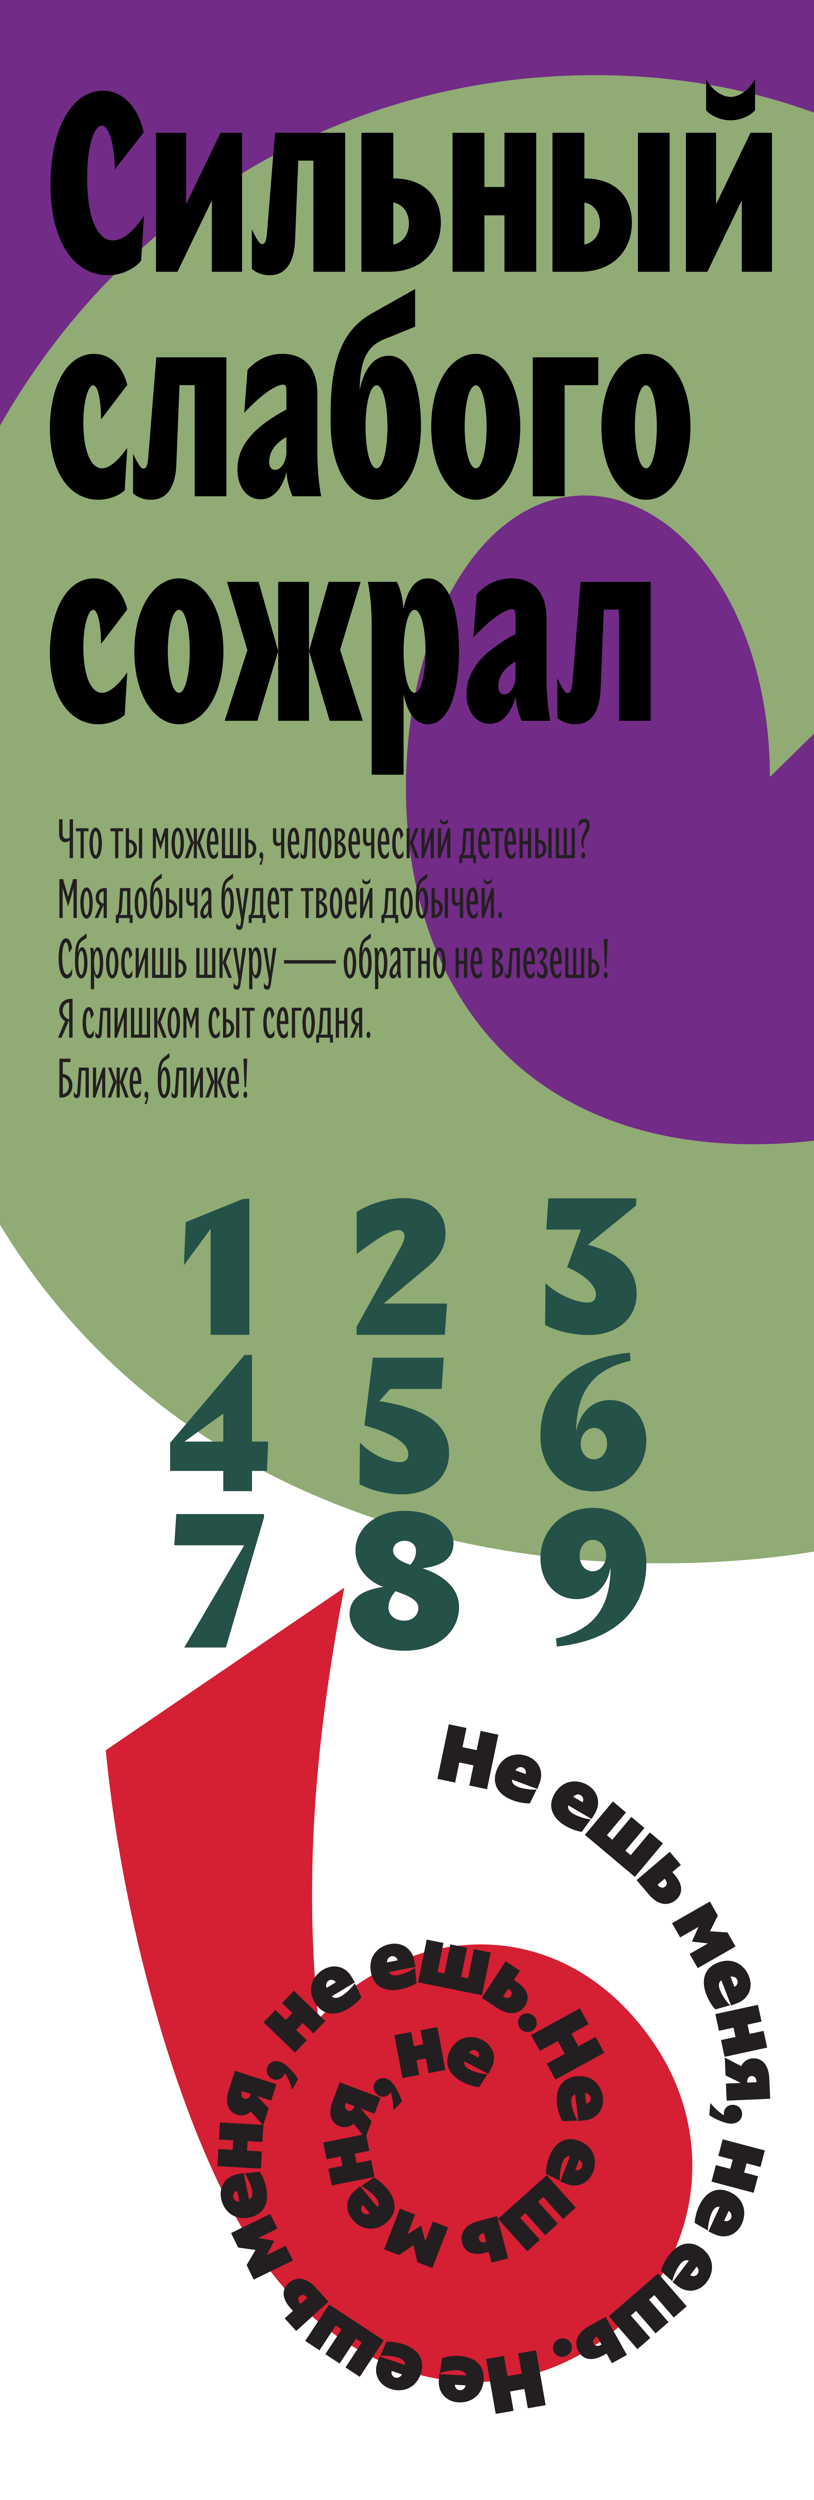
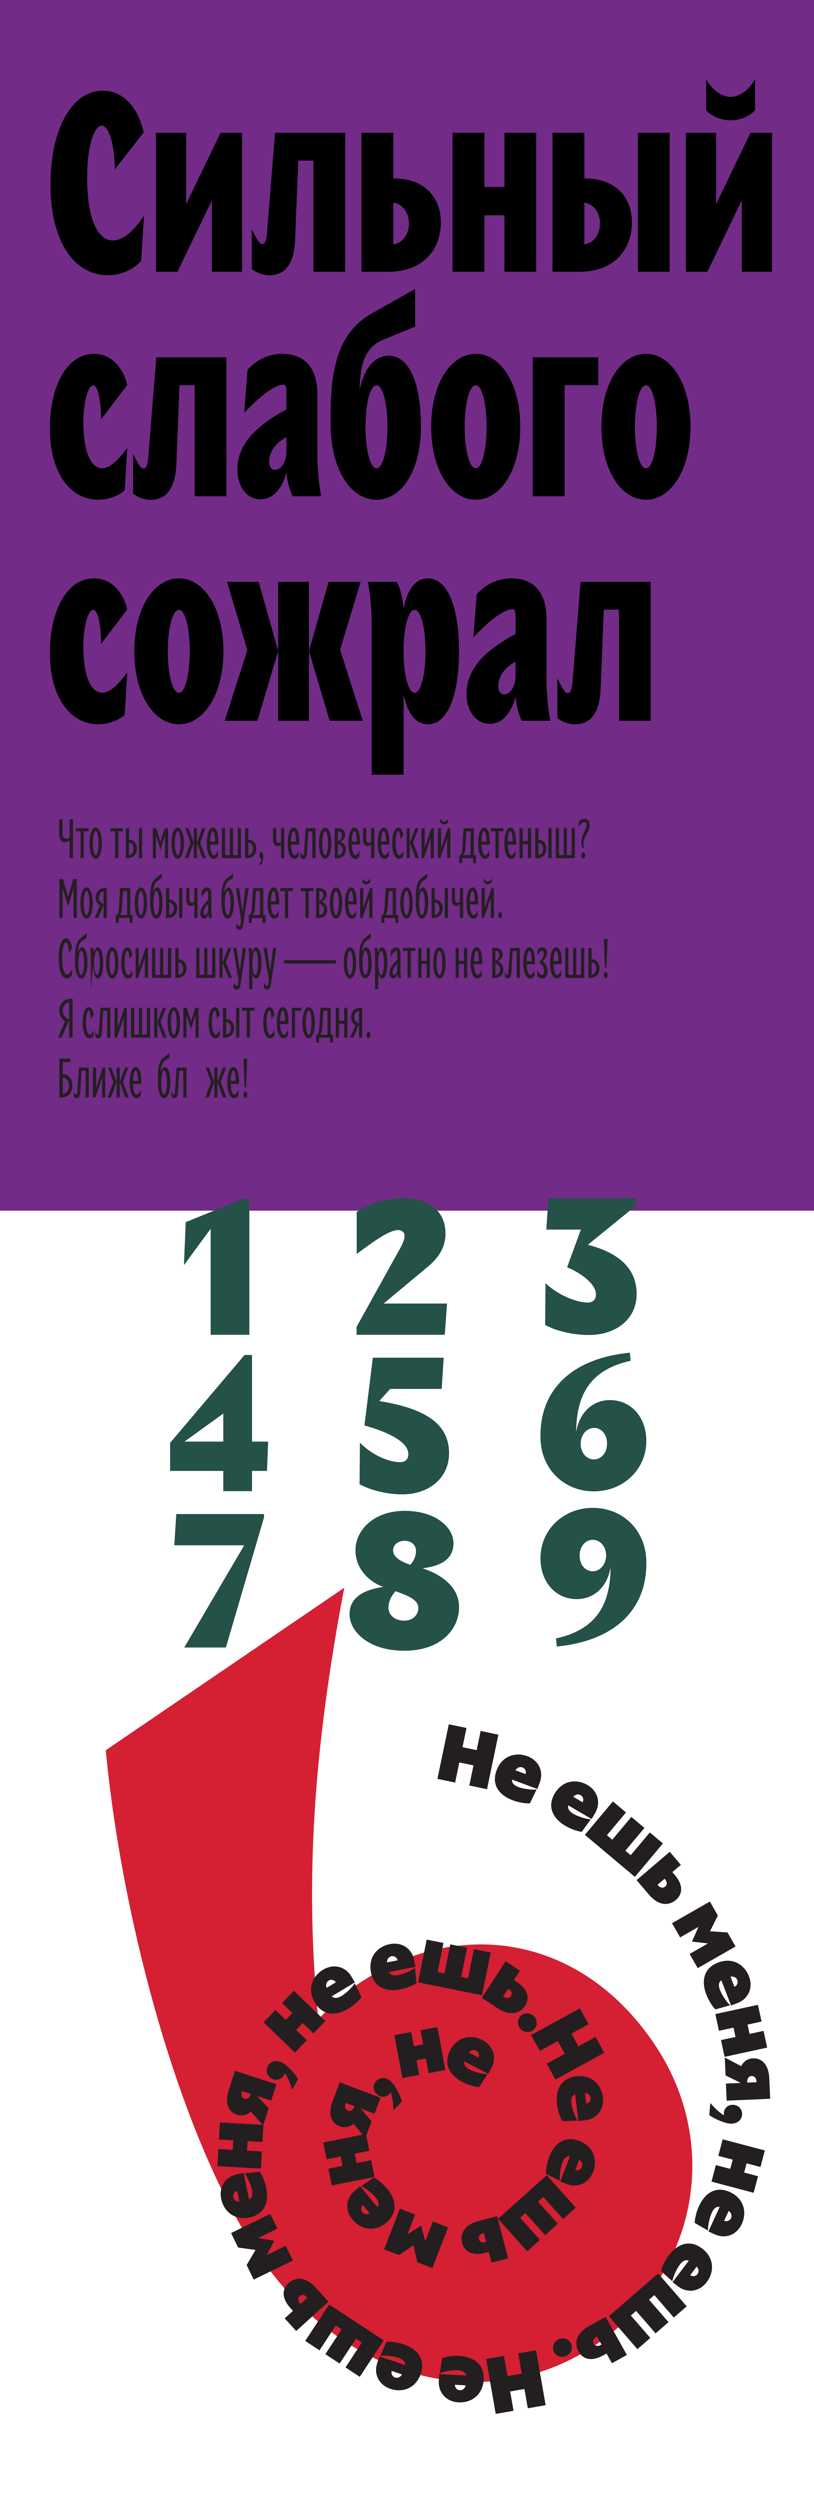
<svg xmlns="http://www.w3.org/2000/svg" version="1.1" id="Layer_1" x="0px" y="0px" viewBox="0 0 2000 6135.058" style="enable-background:new 0 0 2000 6135.058;" xml:space="preserve">
  <style type="text/css">
	.st0{fill:#722b87;}
	.st1{fill:#90AB74;}
	.st2{fill:#D51F33;}
	.st3{fill:#231F20;}
	.st4{fill:#245148;}
	.st5{enable-background:new    ;}
</style>
  <title>beast-anonse-not-animated</title>
  <g id="hintergrund-animation">
    <rect y="-0.087" class="st0" width="2000" height="2971.143" />
-     <path class="st1" d="M1436.83,1215.9c239.701,0,454.803,291.17,454.803,690.758L2000,1800.746V276.35   c-156.556-56.961-335.904-91.927-538.582-91.927C837.661,184.423,299.761,517.428,0,1044.399v1961.145   c315.016,521.398,901.306,830.879,1630.434,830.879c127.984,0,251.993-9.607,369.566-28.715V2799.173   c-48.228,5.799-97.647,8.867-148.317,8.867c-577.722,0-854.294-393.39-854.294-873.509   C997.389,1547.34,1178.699,1215.9,1436.83,1215.9z" />
    <path class="st2" d="M637.116,5535.5C447.365,5256.674,301.2,4726.922,259.813,4295.25l586.016-398.8   c-74.729,393.146-97.774,719.975-63.616,1059.749c29.113-33.498,62.399-63.125,99.045-88.159   c233.927-159.2,538.658-128.008,725.2,146.1c172.063,252.835,100.606,574.58-142.775,740.209   C1213.2,5924.797,857.424,5859.229,637.116,5535.5z" />
    <path class="st3" d="M173.678,2058.493c-1.317,2.381-3.144,4.441-5.351,6.032c-2.325,1.58-5.09,2.383-7.9,2.294   c-2.779,0.047-5.51-0.721-7.857-2.209c-2.448-1.663-4.33-4.034-5.394-6.795c-1.405-3.626-2.07-7.498-1.954-11.385v-35.761h8.409   v34.487c0,4.361,0.85,7.617,2.549,9.768c1.584,2.097,4.083,3.299,6.71,3.228c1.254,0.009,2.503-0.178,3.7-0.552   c1.09-0.333,2.122-0.835,3.058-1.486c0.847-0.597,1.63-1.281,2.336-2.04L173.678,2058.493z M171.045,2106.061v-95.39h8.324v95.39   H171.045z" />
    <path class="st3" d="M217.421,2032.586v7.475H186.5v-7.475H217.421z M197.969,2106.061v-70.672h7.9v70.672L197.969,2106.061z" />
    <path class="st3" d="M235.088,2107.59c-2.833,0-5.409-1.557-7.73-4.672s-4.161-7.574-5.521-13.379   c-2.719-13.354-2.719-27.12,0-40.474c1.359-5.776,3.199-10.221,5.521-13.336c2.322-3.115,4.899-4.672,7.73-4.672   s5.408,1.558,7.729,4.672c2.321,3.115,4.162,7.56,5.522,13.336c2.719,13.354,2.719,27.12,0,40.474   c-1.359,5.807-3.199,10.267-5.522,13.379C240.494,2106.03,237.918,2107.587,235.088,2107.59z M235.088,2098.926   c1.302,0,2.477-1.274,3.525-3.822c1.264-3.426,2.12-6.99,2.548-10.617c1.303-10.081,1.303-20.287,0-30.368   c-0.431-3.613-1.286-7.163-2.548-10.576c-1.048-2.548-2.223-3.822-3.525-3.822c-1.302,0-2.477,1.274-3.525,3.822   c-1.264,3.413-2.119,6.962-2.549,10.576c-1.301,10.081-1.301,20.287,0,30.368c0.427,3.627,1.283,7.191,2.549,10.617   c1.047,2.551,2.222,3.826,3.525,3.826V2098.926z" />
    <path class="st3" d="M302.275,2032.586v7.475h-30.919v-7.475H302.275z M282.823,2106.061v-70.672h7.9v70.672L282.823,2106.061z" />
    <path class="st3" d="M315.865,2060.448c3.751-0.069,7.45,0.885,10.7,2.759c3.113,1.84,5.645,4.519,7.306,7.731   c1.8,3.505,2.704,7.401,2.632,11.34c0.055,4.173-0.861,8.302-2.675,12.061c-1.713,3.547-4.411,6.525-7.772,8.579   c-3.617,2.155-7.768,3.244-11.977,3.143h-5.012v-73.475h7.9v69.653l-3.568-3.483h1.1c5.292,0.151,10.148-2.923,12.275-7.771   c1.134-2.552,1.699-5.321,1.656-8.114c0.035-2.663-0.516-5.302-1.614-7.728c-1.022-2.259-2.673-4.176-4.756-5.522   c-2.182-1.384-4.723-2.093-7.306-2.039h-1.189v-7.134L315.865,2060.448z M341.347,2106.061v-73.475h7.9v73.475H341.347z" />
    <path class="st3" d="M375.576,2032.586h8.324l11.212,35.844H393.5l11.212-35.846h8.324v73.475h-7.56v-58.695h0.935l-12.062,38.139   l-12.149-38.137h0.934v58.695h-7.559L375.576,2032.586z" />
    <path class="st3" d="M436.647,2107.59c-2.832,0-5.409-1.557-7.73-4.672s-4.162-7.574-5.521-13.379   c-2.717-13.354-2.717-27.12,0-40.474c1.359-5.776,3.199-10.221,5.521-13.336s4.899-4.672,7.73-4.672   c2.831,0,5.408,1.558,7.73,4.672s4.162,7.56,5.521,13.336c2.719,13.354,2.719,27.12,0,40.474c-1.359,5.807-3.2,10.267-5.521,13.379   C442.056,2106.03,439.479,2107.587,436.647,2107.59z M436.647,2098.926c1.302,0,2.477-1.274,3.525-3.822   c1.264-3.426,2.12-6.99,2.548-10.617c1.303-10.081,1.303-20.287,0-30.368c-0.431-3.613-1.286-7.163-2.548-10.576   c-1.048-2.548-2.223-3.822-3.525-3.822s-2.477,1.274-3.525,3.822c-1.264,3.413-2.119,6.962-2.549,10.576   c-1.301,10.081-1.301,20.287,0,30.368c0.427,3.627,1.283,7.191,2.549,10.617c1.047,2.551,2.222,3.826,3.525,3.826V2098.926z" />
    <path class="st3" d="M463.15,2032.586l13,35.591l-13.761,37.884h-8.324l14.1-38.054l-13.081-35.421L463.15,2032.586z    M476.15,2106.061v-73.475h7.644v73.475H476.15z M491.779,2067.922l14.185,38.139h-8.409l-13.761-37.884l13.082-35.591h7.984   L491.779,2067.922z" />
    <path class="st3" d="M513.605,2072.679v-7.476h14.949c0.015-4.199-0.212-8.396-0.679-12.57c-0.303-3.21-0.974-6.374-2-9.43   c-0.879-2.376-1.884-3.565-3.016-3.566s-2.208,1.188-3.228,3.566c-1.223,3.171-2.05,6.48-2.463,9.854   c-0.654,4.643-0.966,9.327-0.934,14.016v0.509c-0.082,5.776,0.358,11.547,1.316,17.244c0.878,4.701,2.025,8.241,3.441,10.618   c1.416,2.377,2.916,3.566,4.5,3.567c1.359,0,2.93-0.977,4.714-2.931c2.265-2.712,4.138-5.728,5.564-8.961l-0.51,13.846   c-1.045,1.896-2.53,3.513-4.332,4.714c-1.684,1.214-3.7,1.881-5.776,1.911c-3.561-0.022-6.913-1.682-9.089-4.5   c-2.548-3-4.515-7.333-5.9-13c-1.498-6.689-2.196-13.533-2.081-20.387c-0.069-6.666,0.515-13.323,1.741-19.876   c1.159-5.831,2.886-10.417,5.181-13.76c2.295-3.343,5.113-5.013,8.452-5.012c3,0,5.492,1.628,7.475,4.885   c2.209,3.901,3.678,8.178,4.332,12.613c0.932,5.471,1.387,11.014,1.359,16.564v7.56L513.605,2072.679z" />
    <path class="st3" d="M592.089,2032.586v73.475H545.2v-73.475h7.9v69.569l-3.568-3.569h38.224l-3.567,3.569v-69.569H592.089z    M572.553,2102.155h-7.815v-69.569h7.815V2102.155z" />
    <path class="st3" d="M609.078,2060.448c3.751-0.069,7.45,0.885,10.7,2.759c3.113,1.84,5.645,4.519,7.306,7.731   c1.8,3.505,2.704,7.401,2.632,11.34c0.055,4.173-0.861,8.302-2.675,12.061c-1.713,3.547-4.411,6.525-7.772,8.579   c-3.617,2.155-7.768,3.244-11.977,3.143h-5.012v-73.475h7.9v69.653l-3.568-3.483h1.1c5.292,0.151,10.148-2.923,12.275-7.771   c1.134-2.552,1.699-5.321,1.656-8.114c0.035-2.663-0.516-5.302-1.614-7.728c-1.022-2.259-2.674-4.176-4.757-5.522   c-2.181-1.384-4.722-2.093-7.305-2.039h-1.189v-7.134L609.078,2060.448z" />
    <path class="st3" d="M642.119,2091.282c0.915,0.004,1.783,0.406,2.379,1.1c0.776,0.914,1.341,1.988,1.656,3.144   c0.451,1.544,0.665,3.148,0.637,4.756c-0.062,3.253-0.418,6.494-1.061,9.684c-0.709,3.793-1.658,7.785-2.846,11.977h-5.861   c1.359-2.719,2.576-5.424,3.652-8.112s2.009-5.364,2.8-8.027h0.849c-0.58,0.771-1.498,1.215-2.463,1.189   c-0.845-0.022-1.644-0.391-2.209-1.019c-0.752-0.8-1.318-1.756-1.656-2.8c-0.445-1.312-0.66-2.691-0.637-4.077   c-0.012-1.346,0.218-2.684,0.679-3.949c0.362-1.076,0.974-2.051,1.784-2.846C640.427,2091.678,641.25,2091.312,642.119,2091.282z" />
    <path class="st3" d="M692.743,2068.602c-0.614,1.4-1.429,2.702-2.421,3.865c-0.983,1.153-2.18,2.104-3.525,2.8   c-1.448,0.729-3.052,1.093-4.672,1.061c-3.283,0.087-6.392-1.476-8.282-4.162c-2.067-2.774-3.1-6.766-3.1-11.977v-27.606h7.9   v26.847c0,3.115,0.58,5.408,1.741,6.881c1.068,1.428,2.761,2.25,4.544,2.208c1.318,0.01,2.618-0.311,3.78-0.935   c1.098-0.565,2.022-1.416,2.676-2.463L692.743,2068.602z M690.534,2106.061v-73.475h7.9v73.475H690.534z" />
    <path class="st3" d="M712.278,2072.679v-7.476h14.95c0.015-4.199-0.212-8.396-0.679-12.57c-0.303-3.21-0.974-6.374-2-9.43   c-0.879-2.376-1.884-3.565-3.016-3.566s-2.208,1.188-3.228,3.566c-1.224,3.171-2.051,6.48-2.463,9.854   c-0.654,4.643-0.966,9.327-0.934,14.016v0.509c-0.082,5.776,0.358,11.547,1.316,17.244c0.878,4.701,2.025,8.241,3.441,10.618   c1.416,2.377,2.916,3.566,4.5,3.567c1.358,0,2.929-0.977,4.714-2.931c2.265-2.712,4.138-5.728,5.563-8.961l-0.509,13.846   c-1.045,1.896-2.53,3.513-4.332,4.714c-1.684,1.214-3.7,1.881-5.776,1.911c-3.561-0.022-6.913-1.682-9.089-4.5   c-2.549-3-4.515-7.333-5.9-13c-1.497-6.689-2.196-13.533-2.081-20.387c-0.067-6.665,0.517-13.321,1.745-19.873   c1.159-5.831,2.886-10.417,5.181-13.76c2.295-3.343,5.113-5.013,8.452-5.012c3,0,5.492,1.628,7.475,4.885   c2.208,3.902,3.677,8.178,4.332,12.613c0.932,5.471,1.387,11.014,1.359,16.564v7.56L712.278,2072.679z" />
    <path class="st3" d="M775.3,2032.586v73.475h-7.9v-69.4l3.568,3.4h-16.984l3.737-3.143l-3.4,56.742   c-0.284,4.643-1.119,8.126-2.506,10.448c-1.203,2.215-3.553,3.563-6.073,3.482c-1.536-0.002-3.033-0.476-4.29-1.359   c-1.233-0.802-2.265-1.878-3.015-3.143l0.085-11.976c0.924,2.082,2.018,4.085,3.27,5.988c0.933,1.333,1.797,2,2.591,2   c0.733,0,1.3-0.481,1.7-1.443c0.494-1.452,0.78-2.968,0.849-4.5l4.077-60.565L775.3,2032.586z" />
    <path class="st3" d="M798.917,2107.59c-2.833,0-5.41-1.557-7.73-4.672s-4.16-7.574-5.521-13.379   c-2.719-13.354-2.719-27.12,0-40.474c1.359-5.776,3.199-10.221,5.521-13.336s4.899-4.672,7.73-4.672s5.408,1.558,7.729,4.672   s4.162,7.56,5.522,13.336c2.717,13.354,2.717,27.12,0,40.474c-1.36,5.807-3.201,10.267-5.522,13.379   C804.325,2106.03,801.748,2107.587,798.917,2107.59z M798.917,2098.926c1.301,0,2.476-1.274,3.525-3.822   c1.264-3.426,2.12-6.99,2.548-10.617c1.303-10.081,1.303-20.287,0-30.368c-0.431-3.613-1.286-7.163-2.548-10.576   c-1.049-2.548-2.224-3.822-3.525-3.822s-2.477,1.274-3.526,3.822c-1.263,3.413-2.118,6.963-2.548,10.576   c-1.303,10.081-1.303,20.287,0,30.368c0.427,3.627,1.282,7.191,2.548,10.617c1.048,2.551,2.223,3.826,3.526,3.826V2098.926z" />
    <path class="st3" d="M834.252,2064.53c4.313,1.532,8.15,4.168,11.128,7.644c2.943,3.454,4.415,7.843,4.417,13.166   c0.093,3.85-0.783,7.662-2.548,11.085c-1.593,3.034-4.046,5.531-7.051,7.178c-3.217,1.695-6.813,2.542-10.448,2.463h-7.3v-73.475   h8.15c3.164-0.066,6.296,0.634,9.131,2.039c2.524,1.258,4.643,3.201,6.116,5.606c1.46,2.436,2.21,5.231,2.166,8.07   c0.047,2.807-0.61,5.581-1.911,8.068c-1.224,2.321-2.951,4.338-5.055,5.905c-2.048,1.535-4.35,2.698-6.8,3.439L834.252,2064.53z    M829.241,2098.846c3.391,0.159,6.691-1.121,9.089-3.524c2.267-2.35,3.4-5.65,3.4-9.9c0.027-2.089-0.439-4.155-1.359-6.031   c-0.926-1.837-2.195-3.481-3.738-4.842c-1.674-1.475-3.529-2.73-5.521-3.736c-1.959-1.074-4.005-1.984-6.115-2.719   c0.225-0.113,0.438-0.225,0.636-0.34s0.411-0.225,0.638-0.34c3.701-1.967,7.069-4.503,9.981-7.517   c2.559-2.621,3.979-6.148,3.949-9.811c0.115-2.737-0.828-5.413-2.633-7.474c-1.756-1.925-4.248-2.888-7.475-2.889h-2.378   l2.463-2.463v64.131l-2.463-2.548L829.241,2098.846z" />
    <path class="st3" d="M861.518,2072.679v-7.476h14.95c0.015-4.199-0.212-8.396-0.679-12.57c-0.303-3.21-0.974-6.374-2-9.43   c-0.879-2.376-1.884-3.565-3.016-3.566s-2.208,1.188-3.228,3.566c-1.224,3.171-2.051,6.48-2.463,9.854   c-0.655,4.643-0.967,9.327-0.935,14.016v0.509c-0.082,5.776,0.358,11.547,1.317,17.244c0.877,4.701,2.024,8.241,3.44,10.618   s2.916,3.566,4.5,3.567c1.359,0,2.93-0.977,4.715-2.931c2.264-2.712,4.137-5.729,5.563-8.961l-0.51,13.846   c-1.045,1.896-2.53,3.513-4.332,4.714c-1.684,1.214-3.7,1.881-5.776,1.911c-3.56-0.022-6.912-1.682-9.088-4.5   c-2.549-3-4.515-7.333-5.9-13c-1.496-6.689-2.192-13.532-2.076-20.385c-0.068-6.666,0.515-13.323,1.741-19.876   c1.16-5.831,2.887-10.417,5.182-13.76s5.112-5.013,8.452-5.012c3,0,5.491,1.628,7.474,4.885c2.209,3.901,3.678,8.178,4.332,12.613   c0.933,5.471,1.388,11.014,1.36,16.564v7.56H861.518z" />
    <path class="st3" d="M914.013,2068.602c-0.614,1.4-1.429,2.702-2.421,3.865c-0.983,1.153-2.18,2.104-3.525,2.8   c-1.448,0.729-3.052,1.093-4.672,1.061c-3.283,0.087-6.392-1.476-8.282-4.162c-2.067-2.774-3.1-6.766-3.1-11.977v-27.606h7.9   v26.847c0,3.115,0.58,5.408,1.741,6.881c1.068,1.428,2.761,2.25,4.544,2.208c1.318,0.01,2.618-0.311,3.78-0.935   c1.098-0.565,2.022-1.416,2.676-2.463L914.013,2068.602z M911.804,2106.061v-73.475h7.9v73.475H911.804z" />
    <path class="st3" d="M933.548,2072.679v-7.476H948.5c0.015-4.2-0.212-8.397-0.68-12.57c-0.303-3.21-0.974-6.374-2-9.43   c-0.879-2.376-1.884-3.565-3.015-3.566s-2.207,1.188-3.228,3.566c-1.224,3.171-2.051,6.48-2.463,9.854   c-0.654,4.643-0.966,9.327-0.934,14.016v0.509c-0.081,5.777,0.361,11.55,1.32,17.248c0.878,4.701,2.025,8.241,3.441,10.618   c1.416,2.377,2.916,3.566,4.5,3.567c1.358,0,2.929-0.977,4.713-2.931c2.265-2.712,4.138-5.728,5.564-8.961l-0.51,13.846   c-1.044,1.897-2.53,3.514-4.332,4.714c-1.684,1.214-3.7,1.881-5.775,1.911c-3.561-0.022-6.913-1.682-9.089-4.5   c-2.549-3-4.515-7.333-5.9-13c-1.498-6.689-2.197-13.533-2.082-20.387c-0.068-6.666,0.515-13.323,1.742-19.876   c1.159-5.831,2.886-10.417,5.181-13.76c2.295-3.343,5.112-5.013,8.451-5.012c3,0,5.492,1.628,7.475,4.885   c2.209,3.901,3.678,8.177,4.332,12.613c0.932,5.471,1.387,11.014,1.359,16.564v7.56L933.548,2072.679z" />
    <path class="st3" d="M984,2060.023c-0.212-4.888-0.851-9.749-1.911-14.526c-0.933-3.85-2.08-5.775-3.44-5.776   c-1.19,0-2.294,1.189-3.313,3.568c-1.224,3.171-2.052,6.48-2.464,9.854c-0.656,4.671-0.968,9.384-0.934,14.1   c-0.082,5.875,0.359,11.745,1.317,17.542c0.877,4.785,2.01,8.339,3.4,10.66s2.876,3.482,4.459,3.482   c1.36,0,2.932-0.963,4.715-2.889c2.272-2.691,4.146-5.694,5.564-8.918l-0.51,13.846c-1.053,1.904-2.554,3.522-4.374,4.714   c-1.702,1.211-3.731,1.877-5.819,1.911c-3.454,0-6.454-1.529-9-4.587c-2.546-3.058-4.513-7.433-5.9-13.124   c-1.487-6.619-2.185-13.391-2.08-20.174c-0.068-6.666,0.515-13.323,1.741-19.876c1.16-5.831,2.887-10.417,5.181-13.76   s5.111-5.013,8.452-5.012c2.164,0.005,4.227,0.914,5.692,2.506c1.776,1.891,3.136,4.134,3.992,6.583   c1.066,2.893,1.862,5.879,2.378,8.919L984,2060.023z" />
    <path class="st3" d="M999.119,2106.061v-73.475h7.645v73.475H999.119z M1014.748,2067.752l15.035,38.309h-8.494l-14.525-37.8   l13.676-35.676h8.154L1014.748,2067.752z" />
    <path class="st3" d="M1065.883,2032.586v73.475h-7.645v-54.193h1.614l-18.262,54.193h-5.946v-73.475h7.729v54.194h-1.7   l18.262-54.194H1065.883z" />
    <path class="st3" d="M1106.314,2032.586v73.475h-7.645v-54.193h1.613l-18.261,54.193h-5.947v-73.475h7.73v54.194h-1.7   l18.261-54.194H1106.314z M1091.363,2016.618c1.94-0.075,3.784-0.862,5.182-2.209c1.859-1.683,3.385-3.7,4.5-5.946v9.6   c-0.627,0.976-1.401,1.85-2.293,2.591c-1.014,0.852-2.163,1.528-3.4,2c-1.271,0.504-2.626,0.763-3.994,0.764   c-1.368,0.01-2.724-0.25-3.992-0.764c-1.214-0.491-2.345-1.166-3.354-2c-0.913-0.733-1.702-1.607-2.336-2.591v-9.6   c1.162,2.24,2.715,4.254,4.587,5.946C1087.635,2015.745,1089.45,2016.531,1091.363,2016.618L1091.363,2016.618z" />
    <path class="st3" d="M1169.677,2098.586v19.622h-7.221v-15.714l3.568,3.567h-33.977l3.567-3.567v15.714h-7.134v-19.622H1169.677z    M1164.155,2032.586v69.144h-7.9v-65.236l3.567,3.568h-17.158l3.822-4.162l-2.8,43.406c-0.144,4.522-0.816,9.011-2,13.378   c-0.992,3.143-2.563,5.196-4.714,6.158l-6.116,0.255c1.584-1.075,2.801-3.213,3.652-6.413c1.026-4.478,1.623-9.043,1.784-13.634   l2.718-46.463L1164.155,2032.586z" />
    <path class="st3" d="M1180.292,2072.679v-7.476h14.95c0.015-4.199-0.212-8.396-0.679-12.57c-0.303-3.209-0.974-6.374-2-9.43   c-0.879-2.376-1.884-3.565-3.016-3.566s-2.208,1.188-3.228,3.566c-1.223,3.171-2.051,6.48-2.464,9.854   c-0.654,4.643-0.966,9.327-0.934,14.016v0.509c-0.082,5.776,0.359,11.547,1.317,17.244c0.877,4.701,2.023,8.241,3.44,10.618   s2.917,3.566,4.5,3.567c1.359,0,2.93-0.977,4.715-2.931c2.264-2.712,4.137-5.729,5.563-8.961l-0.51,13.846   c-1.045,1.896-2.531,3.513-4.332,4.714c-1.684,1.214-3.7,1.881-5.776,1.911c-3.561-0.022-6.913-1.682-9.089-4.5   c-2.548-3-4.515-7.333-5.9-13c-1.497-6.689-2.196-13.533-2.081-20.387c-0.068-6.666,0.515-13.323,1.741-19.876   c1.16-5.831,2.887-10.417,5.181-13.76c2.294-3.343,5.112-5.013,8.453-5.012c3,0,5.491,1.628,7.474,4.885   c2.209,3.901,3.678,8.178,4.332,12.613c0.933,5.471,1.388,11.014,1.36,16.564v7.56L1180.292,2072.679z" />
    <path class="st3" d="M1236.862,2032.586v7.475h-30.919v-7.475H1236.862z M1217.41,2106.061v-70.672h7.9v70.672L1217.41,2106.061z" />
    <path class="st3" d="M1244.762,2072.679v-7.476h14.95c0.014-4.2-0.213-8.396-0.68-12.57c-0.303-3.21-0.974-6.374-2-9.43   c-0.879-2.376-1.884-3.565-3.015-3.566s-2.207,1.188-3.228,3.566c-1.224,3.171-2.051,6.48-2.464,9.854   c-0.654,4.643-0.966,9.327-0.934,14.016v0.509c-0.082,5.776,0.359,11.547,1.317,17.244c0.877,4.701,2.023,8.241,3.439,10.618   s2.916,3.566,4.5,3.567c1.36,0,2.932-0.977,4.715-2.931c2.265-2.712,4.138-5.729,5.564-8.961l-0.51,13.846   c-1.045,1.896-2.531,3.513-4.332,4.714c-1.684,1.214-3.7,1.881-5.776,1.911c-3.561-0.022-6.913-1.682-9.089-4.5   c-2.548-3-4.515-7.333-5.9-13c-1.497-6.689-2.196-13.533-2.081-20.387c-0.068-6.666,0.515-13.323,1.742-19.876   c1.16-5.831,2.887-10.417,5.181-13.76c2.294-3.343,5.111-5.013,8.452-5.012c3,0,5.492,1.628,7.475,4.885   c2.209,3.902,3.677,8.178,4.332,12.613c0.932,5.471,1.387,11.014,1.359,16.564v7.56L1244.762,2072.679z" />
    <path class="st3" d="M1276.359,2106.061v-73.475h7.9v73.475H1276.359z M1302.096,2064.27v7.474h-22.935v-7.474H1302.096z    M1296.996,2106.061v-73.475h7.9v73.475H1296.996z" />
    <path class="st3" d="M1321.887,2060.448c3.751-0.069,7.45,0.885,10.7,2.759c3.112,1.84,5.644,4.519,7.305,7.731   c1.801,3.505,2.705,7.401,2.633,11.34c0.055,4.173-0.861,8.302-2.675,12.061c-1.713,3.547-4.411,6.526-7.773,8.579   c-3.616,2.155-7.768,3.244-11.976,3.143h-5.012v-73.475h7.9v69.653l-3.567-3.483h1.1c5.292,0.151,10.147-2.923,12.274-7.771   c1.135-2.552,1.7-5.321,1.657-8.114c0.035-2.663-0.516-5.302-1.614-7.728c-1.022-2.259-2.674-4.176-4.757-5.522   c-2.181-1.384-4.722-2.093-7.305-2.039h-1.189v-7.134L1321.887,2060.448z M1347.37,2106.061v-73.475h7.9v73.475H1347.37z" />
    <path class="st3" d="M1412.35,2032.586v73.475h-46.888v-73.475h7.9v69.569l-3.567-3.569h38.224l-3.568,3.569v-69.569H1412.35z    M1392.814,2102.155H1385v-69.569h7.815L1392.814,2102.155z" />
    <path class="st3" d="M1422.288,2016.701c1.508-2.176,3.481-3.99,5.777-5.308c2.346-1.459,5.051-2.238,7.814-2.251   c5.073-0.19,9.724,2.814,11.637,7.517c1.122,2.644,1.672,5.495,1.614,8.367c0.005,2.457-0.338,4.902-1.02,7.263   c-0.649,2.274-1.485,4.49-2.5,6.625c-0.992,2.067-2.337,4.629-4.035,7.688c-1.813,3.284-3.257,6.059-4.332,8.324   c-1.132,2.418-2.042,4.935-2.718,7.518c-0.742,2.785-1.113,5.655-1.105,8.537c-0.017,3.265,0.383,6.518,1.19,9.682h-3.143   c-2.06-3.931-3.138-8.303-3.143-12.741c-0.011-3.241,0.331-6.473,1.019-9.64c0.614-2.87,1.466-5.683,2.549-8.411   c1.019-2.518,2.322-5.477,3.907-8.876c1.867-4.02,3.24-7.262,4.119-9.725c0.869-2.411,1.315-4.955,1.318-7.518   c0.107-1.583-0.361-3.152-1.318-4.417c-0.991-1.067-2.411-1.629-3.864-1.529c-2.398,0.156-4.687,1.062-6.541,2.591   c-3.04,2.396-5.753,5.18-8.069,8.282L1422.288,2016.701z M1433.076,2106.996c-0.891-0.019-1.736-0.403-2.336-1.062   c-0.776-0.815-1.369-1.785-1.742-2.846c-0.464-1.25-0.694-2.574-0.679-3.907c-0.012-1.347,0.218-2.685,0.679-3.95   c0.367-1.076,0.961-2.061,1.742-2.888c0.6-0.66,1.445-1.043,2.336-1.061c0.875,0.035,1.7,0.417,2.293,1.061   c0.796,0.808,1.38,1.8,1.7,2.888c0.405,1.277,0.605,2.61,0.594,3.95c0.014,1.326-0.187,2.645-0.594,3.907   c-0.326,1.073-0.91,2.05-1.7,2.846C1434.775,2106.577,1433.951,2106.959,1433.076,2106.996L1433.076,2106.996z" />
    <path class="st3" d="M145.9,2157.51h9l13.336,46.548h-1.614l13-46.548h9.089v95.39h-8.155v-75.854l0.765,0.085l-13.846,47.738   l-14.185-47.653l0.679-0.34v76.024H145.9V2157.51z" />
    <path class="st3" d="M212.666,2254.43c-2.833,0-5.41-1.557-7.73-4.672s-4.16-7.574-5.521-13.378   c-2.719-13.355-2.719-27.12,0-40.475c1.359-5.776,3.2-10.221,5.521-13.336s4.898-4.672,7.73-4.672c2.831,0,5.408,1.557,7.729,4.672   c2.321,3.115,4.162,7.56,5.522,13.336c2.717,13.355,2.717,27.12,0,40.475c-1.36,5.806-3.201,10.265-5.522,13.378   C218.074,2252.87,215.497,2254.428,212.666,2254.43z M212.666,2245.766c1.301,0,2.476-1.274,3.525-3.822   c1.265-3.426,2.12-6.99,2.548-10.617c1.303-10.081,1.303-20.287,0-30.368c-0.431-3.613-1.286-7.162-2.548-10.575   c-1.049-2.548-2.224-3.822-3.525-3.822s-2.477,1.274-3.526,3.822c-1.263,3.412-2.119,6.962-2.548,10.575   c-1.303,10.081-1.303,20.287,0,30.368c0.427,3.627,1.282,7.191,2.548,10.617c1.048,2.548,2.223,3.821,3.526,3.82V2245.766z" />
    <path class="st3" d="M262.442,2179.424v73.476h-7.9v-69.57l3.567,3.567h-1.189c-5.182-0.109-9.921,2.906-12.019,7.645   c-1.132,2.508-1.697,5.234-1.656,7.985c-0.033,2.563,0.503,5.102,1.571,7.432c0.984,2.161,2.523,4.023,4.46,5.395   c1.892,1.347,4.135,2.115,6.455,2.208l-0.085,0.255l-14.78,35.081h-8.324l14.61-33.808l0.764,3.992   c-2.551-0.87-4.863-2.324-6.752-4.246c-1.943-1.996-3.461-4.366-4.46-6.966c-1.104-2.871-1.652-5.925-1.614-9   c-0.055-4.119,0.862-8.193,2.676-11.891c1.704-3.48,4.353-6.409,7.645-8.452c3.547-2.131,7.628-3.206,11.764-3.1L262.442,2179.424z   " />
    <path class="st3" d="M325.805,2245.424v19.623h-7.22v-15.717l3.567,3.568h-33.977l3.568-3.568v15.715h-7.135v-19.623   L325.805,2245.424z M320.284,2179.424v69.144h-7.9v-65.238l3.568,3.567h-17.159l3.823-4.162l-2.8,43.406   c-0.145,4.522-0.816,9.012-2,13.379c-0.992,3.142-2.564,5.195-4.715,6.158l-6.116,0.254c1.585-1.074,2.803-3.211,3.653-6.412   c1.025-4.478,1.622-9.043,1.783-13.634l2.719-46.464L320.284,2179.424z" />
    <path class="st3" d="M346.189,2254.43c-2.832,0-5.409-1.557-7.73-4.672s-4.162-7.574-5.521-13.378   c-2.717-13.355-2.717-27.12,0-40.475c1.359-5.776,3.2-10.221,5.521-13.336c2.321-3.115,4.898-4.672,7.73-4.672   c2.831,0,5.407,1.557,7.73,4.672c2.323,3.115,4.163,7.56,5.521,13.336c2.719,13.355,2.719,27.12,0,40.475   c-1.359,5.806-3.199,10.265-5.521,13.378C351.597,2252.87,349.02,2254.428,346.189,2254.43z M346.189,2245.766   c1.302,0,2.477-1.274,3.525-3.822c1.265-3.426,2.12-6.99,2.548-10.617c1.303-10.081,1.303-20.287,0-30.368   c-0.431-3.613-1.286-7.162-2.548-10.575c-1.048-2.548-2.223-3.822-3.525-3.822s-2.477,1.274-3.525,3.822   c-1.264,3.412-2.119,6.962-2.549,10.575c-1.301,10.081-1.301,20.287,0,30.368c0.427,3.627,1.282,7.191,2.549,10.617   c1.047,2.548,2.222,3.821,3.525,3.82V2245.766z" />
    <path class="st3" d="M386.449,2177.895c2.548,0,4.799,1.543,6.753,4.63c1.954,3.087,3.483,7.518,4.587,13.294   c1.182,6.7,1.737,13.497,1.656,20.3c0.093,6.809-0.59,13.605-2.038,20.259c-1.36,5.806-3.201,10.265-5.522,13.378   s-4.898,4.67-7.73,4.672c-2.887,0-5.492-1.585-7.814-4.756c-2.322-3.171-4.148-7.645-5.479-13.422   c-1.418-6.614-2.089-13.367-2-20.131v-7.644c-0.087-8.495,0.296-16.988,1.147-25.441c0.537-5.773,1.954-11.43,4.2-16.776   c1.908-4.358,4.858-8.179,8.591-11.128l14.611-11.383v11.128l-10.448,6.88c-2.362,1.569-4.36,3.625-5.861,6.031   c-1.798,3.195-2.993,6.694-3.526,10.321c-0.929,5.8-1.37,11.667-1.316,17.541l-0.765-0.255c0.553-3.216,1.406-6.373,2.549-9.429   c0.786-2.229,2.03-4.269,3.652-5.988C382.933,2178.667,384.648,2177.916,386.449,2177.895z M384.155,2245.764   c1.303,0,2.479-1.274,3.526-3.822c1.265-3.426,2.12-6.99,2.548-10.617c0.685-5.039,1.011-10.121,0.977-15.206   c0.035-5.098-0.277-10.192-0.934-15.247c-0.402-3.6-1.244-7.137-2.506-10.532c-1.049-2.519-2.225-3.779-3.526-3.78   c-1.246,0-2.421,1.274-3.525,3.822c-1.323,3.399-2.208,6.952-2.633,10.575c-0.685,5.024-1.012,10.091-0.976,15.162   c-0.036,5.098,0.276,10.193,0.934,15.249c0.402,3.618,1.258,7.17,2.548,10.574C381.663,2244.491,382.852,2245.765,384.155,2245.764   z" />
    <path class="st3" d="M414.648,2207.285c3.751-0.069,7.45,0.886,10.7,2.761c3.111,1.84,5.641,4.519,7.3,7.73   c1.801,3.505,2.705,7.401,2.633,11.34c0.055,4.174-0.861,8.303-2.675,12.062c-1.713,3.547-4.412,6.525-7.773,8.578   c-3.616,2.155-7.768,3.245-11.977,3.144h-5.011v-73.476h7.9v69.653l-3.568-3.483h1.1c5.292,0.151,10.148-2.923,12.275-7.771   c1.134-2.552,1.699-5.321,1.656-8.113c0.035-2.664-0.516-5.302-1.614-7.729c-1.023-2.259-2.674-4.176-4.757-5.522   c-2.181-1.384-4.722-2.093-7.305-2.039h-1.189v-7.135H414.648z M440.13,2252.9v-73.476h7.9v73.476H440.13z" />
    <path class="st3" d="M479.542,2215.44c-0.613,1.4-1.429,2.702-2.421,3.865c-0.982,1.153-2.18,2.104-3.525,2.8   c-1.448,0.729-3.051,1.094-4.672,1.062c-3.283,0.087-6.392-1.476-8.281-4.162c-2.067-2.774-3.1-6.766-3.1-11.977v-27.607h7.9   v26.842c0,3.115,0.58,5.409,1.741,6.881c1.069,1.428,2.762,2.251,4.545,2.209c1.318,0.01,2.618-0.312,3.779-0.936   c1.098-0.564,2.023-1.415,2.676-2.463L479.542,2215.44z M477.334,2252.9v-73.476h7.9v73.476H477.334z" />
    <path class="st3" d="M514.282,2252.9c-0.953-2.35-1.637-4.801-2.038-7.306c-0.502-2.803-0.758-5.646-0.764-8.494l1.1,0.6   l-0.085,0.848c-0.271,2.607-0.9,5.165-1.869,7.6c-0.842,2.219-2.128,4.241-3.78,5.945c-1.426,1.501-3.409,2.347-5.479,2.336   c-1.647-0.001-3.247-0.554-4.544-1.57c-1.486-1.178-2.629-2.731-3.313-4.5c-0.863-2.174-1.282-4.499-1.232-6.838   c-0.001-3.111,0.531-6.2,1.572-9.132c1.212-3.289,2.854-6.402,4.884-9.259c2.749-3.865,5.756-7.54,9-11l7.05-7.729l-0.085,9.512   l-6.2,7.476c-2.596,2.949-4.783,6.235-6.5,9.769c-1.266,2.656-1.948,5.552-2,8.494c-0.087,1.507,0.252,3.008,0.977,4.332   c0.573,0.975,1.631,1.561,2.761,1.529c1.533-0.087,2.948-0.85,3.864-2.082c1.348-1.637,2.319-3.551,2.846-5.605   c0.689-2.417,1.033-4.92,1.02-7.433v-38.733c0.079-1.314-0.169-2.628-0.723-3.823c-0.439-0.826-1.317-1.323-2.251-1.274   c-1.178,0.09-2.288,0.584-3.143,1.4c-1.523,1.355-2.903,2.863-4.119,4.5c-1.614,2.067-3.695,4.969-6.243,8.707l0.764-13.761   c1.325-2.664,3.225-4.999,5.564-6.838c2.099-1.715,4.722-2.659,7.432-2.676c3.094-0.098,6.019,1.413,7.73,3.993   c1.867,2.662,2.8,6.428,2.8,11.3v38.308c-0.057,7.171,0.511,14.334,1.7,21.406L514.282,2252.9z" />
    <path class="st3" d="M561.676,2177.895c2.548,0,4.799,1.543,6.753,4.63s3.483,7.518,4.587,13.294   c1.182,6.7,1.737,13.497,1.656,20.3c0.093,6.809-0.59,13.605-2.038,20.259c-1.359,5.806-3.2,10.265-5.522,13.378   c-2.322,3.113-4.899,4.67-7.73,4.672c-2.887,0-5.491-1.585-7.814-4.756c-2.323-3.171-4.149-7.645-5.479-13.422   c-1.419-6.614-2.089-13.367-2-20.131v-7.644c-0.087-8.495,0.296-16.988,1.147-25.441c0.537-5.773,1.954-11.43,4.2-16.776   c1.905-4.356,4.851-8.177,8.58-11.127l14.61-11.383v11.128l-10.448,6.88c-2.362,1.569-4.36,3.625-5.861,6.031   c-1.798,3.195-2.993,6.694-3.526,10.321c-0.929,5.8-1.37,11.667-1.316,17.541l-0.765-0.255c0.553-3.216,1.406-6.373,2.549-9.429   c0.786-2.229,2.031-4.269,3.653-5.988C558.151,2178.664,559.871,2177.912,561.676,2177.895z M559.382,2245.764   c1.303,0,2.478-1.274,3.526-3.822c1.265-3.426,2.12-6.99,2.548-10.617c0.685-5.039,1.011-10.121,0.977-15.206   c0.035-5.098-0.277-10.192-0.934-15.247c-0.402-3.6-1.244-7.137-2.506-10.532c-1.049-2.519-2.225-3.779-3.526-3.78   c-1.246,0-2.421,1.274-3.525,3.822c-1.323,3.399-2.208,6.952-2.633,10.575c-0.685,5.024-1.012,10.091-0.976,15.162   c-0.036,5.098,0.276,10.193,0.934,15.249c0.402,3.618,1.258,7.17,2.548,10.574C556.89,2244.491,558.079,2245.765,559.382,2245.764z   " />
    <path class="st3" d="M597.522,2268.19c-0.364,2.67-0.975,5.3-1.826,7.857c-0.534,1.689-1.518,3.202-2.846,4.374   c-1.313,1.003-2.936,1.515-4.587,1.445c-1.61,0.009-3.188-0.448-4.544-1.317c-1.243-0.759-2.373-1.688-3.356-2.762l0.085-13   c1.037,2.118,2.448,4.031,4.163,5.649c1.584,1.445,2.886,2.167,3.907,2.166c0.712,0.047,1.382-0.338,1.7-0.977   c0.462-1.125,0.748-2.313,0.85-3.525l1.358-9.088c0.109-0.933,0.08-1.876-0.085-2.8l-12.911-76.789h8.155l8.664,60.395l-0.934-0.17   l7.559-60.225h8.155L597.522,2268.19z" />
    <path class="st3" d="M652.31,2245.424v19.623h-7.221v-15.717l3.568,3.568H614.68l3.568-3.568v15.715h-7.135v-19.623   L652.31,2245.424z M646.789,2179.424v69.144h-7.9v-65.238l3.568,3.567H625.3l3.823-4.162l-2.8,43.406   c-0.144,4.522-0.815,9.012-2,13.379c-0.991,3.142-2.562,5.195-4.714,6.158l-6.116,0.254c1.585-1.074,2.803-3.211,3.653-6.412   c1.025-4.478,1.622-9.043,1.783-13.634l2.719-46.464L646.789,2179.424z" />
    <path class="st3" d="M662.925,2219.518v-7.476h14.95c0.015-4.2-0.212-8.397-0.679-12.571c-0.303-3.209-0.974-6.373-2-9.429   c-0.879-2.378-1.885-3.567-3.016-3.567s-2.207,1.189-3.228,3.567c-1.224,3.171-2.051,6.48-2.463,9.854   c-0.654,4.642-0.966,9.326-0.934,14.014v0.51c-0.082,5.776,0.358,11.547,1.316,17.244c0.878,4.702,2.025,8.241,3.441,10.618   s2.916,3.566,4.5,3.568c1.359,0,2.931-0.977,4.715-2.932c2.265-2.712,4.138-5.728,5.563-8.961l-0.509,13.846   c-1.044,1.897-2.53,3.514-4.332,4.715c-1.684,1.213-3.701,1.88-5.776,1.91c-3.561-0.022-6.913-1.681-9.089-4.5   c-2.549-3-4.515-7.333-5.9-13c-1.497-6.689-2.196-13.532-2.081-20.386c-0.068-6.666,0.515-13.323,1.742-19.876   c1.159-5.832,2.886-10.419,5.181-13.761c2.295-3.342,5.113-5.013,8.452-5.012c3,0,5.492,1.628,7.475,4.885   c2.208,3.902,3.677,8.178,4.332,12.614c0.932,5.471,1.387,11.013,1.359,16.563v7.561L662.925,2219.518z" />
    <path class="st3" d="M719.5,2179.424v7.475h-30.924v-7.475H719.5z M700.049,2252.9v-70.67h7.9v70.672L700.049,2252.9z" />
    <path class="st3" d="M769.948,2179.424v7.475h-30.919v-7.475H769.948z M750.5,2252.9v-70.67h7.9v70.672L750.5,2252.9z" />
    <path class="st3" d="M788.549,2211.364c4.314,1.532,8.15,4.167,11.128,7.644c2.944,3.454,4.416,7.843,4.417,13.166   c0.093,3.85-0.783,7.661-2.548,11.084c-1.592,3.035-4.044,5.532-7.05,7.178c-3.217,1.695-6.813,2.543-10.449,2.464h-7.3v-73.476   h8.153c3.164-0.066,6.296,0.634,9.131,2.039c2.524,1.259,4.643,3.201,6.116,5.606c1.46,2.436,2.21,5.231,2.166,8.07   c0.047,2.807-0.61,5.581-1.911,8.069c-1.224,2.318-2.951,4.334-5.054,5.9c-2.049,1.534-4.35,2.698-6.8,3.44L788.549,2211.364z    M783.538,2245.68c3.391,0.159,6.692-1.121,9.089-3.525c2.267-2.35,3.4-5.65,3.4-9.9c0.026-2.089-0.439-4.155-1.359-6.03   c-0.926-1.837-2.195-3.481-3.738-4.842c-1.674-1.475-3.53-2.731-5.521-3.737c-1.96-1.074-4.006-1.984-6.116-2.719   c0.226-0.112,0.438-0.225,0.637-0.34c0.2-0.112,0.41-0.224,0.637-0.34c3.701-1.966,7.069-4.502,9.981-7.516   c2.56-2.621,3.98-6.148,3.95-9.812c0.115-2.737-0.829-5.414-2.634-7.474c-1.755-1.924-4.247-2.887-7.475-2.888h-2.378l2.463-2.464   v64.137l-2.463-2.548L783.538,2245.68z" />
    <path class="st3" d="M825.584,2254.43c-2.832,0-5.409-1.557-7.73-4.672s-4.162-7.574-5.521-13.378   c-2.717-13.355-2.717-27.12,0-40.475c1.359-5.776,3.199-10.221,5.521-13.336s4.899-4.672,7.73-4.672s5.408,1.557,7.73,4.672   s4.162,7.56,5.521,13.336c2.719,13.355,2.719,27.12,0,40.475c-1.359,5.806-3.2,10.265-5.521,13.378   C830.993,2252.87,828.416,2254.428,825.584,2254.43z M825.584,2245.766c1.302,0,2.477-1.274,3.525-3.822   c1.265-3.426,2.12-6.99,2.548-10.617c1.303-10.081,1.303-20.287,0-30.368c-0.431-3.613-1.286-7.162-2.548-10.575   c-1.048-2.548-2.223-3.822-3.525-3.822s-2.477,1.274-3.525,3.822c-1.264,3.412-2.119,6.962-2.549,10.575   c-1.301,10.081-1.301,20.287,0,30.368c0.427,3.627,1.282,7.191,2.549,10.617c1.047,2.548,2.222,3.821,3.525,3.82V2245.766z" />
    <path class="st3" d="M853.188,2219.518v-7.476h14.949c0.015-4.2-0.212-8.397-0.679-12.571c-0.303-3.209-0.974-6.373-2-9.429   c-0.879-2.378-1.885-3.567-3.016-3.567s-2.207,1.189-3.228,3.567c-1.224,3.171-2.051,6.48-2.463,9.854   c-0.654,4.642-0.966,9.326-0.934,14.014v0.51c-0.082,5.776,0.358,11.547,1.316,17.244c0.878,4.702,2.025,8.241,3.441,10.618   s2.916,3.566,4.5,3.568c1.359,0,2.93-0.977,4.714-2.932c2.265-2.712,4.138-5.728,5.564-8.961l-0.51,13.846   c-1.044,1.897-2.53,3.514-4.332,4.715c-1.684,1.213-3.701,1.88-5.776,1.91c-3.561-0.022-6.913-1.681-9.089-4.5   c-2.548-3-4.515-7.333-5.9-13c-1.498-6.689-2.196-13.532-2.081-20.386c-0.069-6.666,0.515-13.323,1.741-19.876   c1.159-5.832,2.886-10.419,5.181-13.761c2.295-3.342,5.112-5.013,8.452-5.012c3,0,5.492,1.628,7.475,4.885   c2.209,3.902,3.678,8.178,4.332,12.614c0.932,5.471,1.387,11.013,1.359,16.563v7.561L853.188,2219.518z" />
    <path class="st3" d="M915.024,2179.424v73.476h-7.645v-54.194h1.614L890.73,2252.9h-5.946v-73.476h7.73v54.194h-1.7l18.263-54.194   H915.024z M900.074,2163.455c1.94-0.075,3.784-0.861,5.181-2.209c1.859-1.682,3.386-3.699,4.5-5.945v9.6   c-0.627,0.976-1.401,1.851-2.293,2.592c-1.014,0.852-2.163,1.528-3.4,2c-1.271,0.503-2.625,0.761-3.992,0.763   c-1.368,0.01-2.724-0.25-3.992-0.763c-1.214-0.491-2.346-1.166-3.356-2c-0.913-0.733-1.701-1.608-2.336-2.592v-9.6   c1.162,2.239,2.716,4.253,4.587,5.945C896.345,2162.583,898.16,2163.369,900.074,2163.455z" />
    <path class="st3" d="M978.387,2245.424v19.623h-7.221v-15.717l3.568,3.568h-33.977l3.567-3.568v15.715h-7.134v-19.623   L978.387,2245.424z M972.865,2179.424v69.144h-7.9v-65.238l3.568,3.567h-17.158l3.822-4.162l-2.8,43.406   c-0.145,4.522-0.816,9.012-2,13.379c-0.993,3.142-2.565,5.195-4.715,6.158l-6.116,0.254c1.584-1.074,2.802-3.211,3.653-6.412   c1.024-4.477,1.62-9.042,1.781-13.631l2.719-46.464L972.865,2179.424L972.865,2179.424z" />
    <path class="st3" d="M998.771,2254.43c-2.832,0-5.409-1.557-7.73-4.672s-4.162-7.574-5.521-13.378   c-2.719-13.355-2.719-27.12,0-40.475c1.359-5.776,3.2-10.221,5.521-13.336s4.898-4.672,7.73-4.672c2.831,0,5.407,1.557,7.729,4.672   s4.163,7.56,5.522,13.336c2.717,13.355,2.717,27.12,0,40.475c-1.36,5.806-3.201,10.265-5.522,13.378   C1004.179,2252.87,1001.602,2254.428,998.771,2254.43z M998.771,2245.766c1.301,0,2.476-1.274,3.525-3.822   c1.265-3.426,2.12-6.99,2.548-10.617c1.301-10.081,1.301-20.287,0-30.368c-0.431-3.613-1.286-7.162-2.548-10.575   c-1.049-2.548-2.224-3.822-3.525-3.822s-2.476,1.274-3.526,3.822c-1.263,3.412-2.119,6.962-2.548,10.575   c-1.303,10.081-1.303,20.287,0,30.368c0.427,3.627,1.282,7.191,2.548,10.617c1.047,2.548,2.223,3.821,3.526,3.82V2245.766z" />
    <path class="st3" d="M1039.03,2177.895c2.549,0,4.8,1.543,6.753,4.63s3.482,7.518,4.587,13.294c1.183,6.7,1.737,13.497,1.656,20.3   c0.093,6.809-0.59,13.605-2.038,20.259c-1.359,5.806-3.2,10.265-5.521,13.378s-4.898,4.67-7.73,4.672   c-2.888,0-5.493-1.585-7.815-4.756c-2.322-3.171-4.148-7.645-5.479-13.422c-1.419-6.614-2.089-13.367-2-20.131v-7.644   c-0.087-8.495,0.296-16.988,1.147-25.441c0.537-5.773,1.954-11.43,4.2-16.776c1.904-4.356,4.85-8.178,8.579-11.127l14.61-11.383   v11.128l-10.448,6.88c-2.361,1.57-4.36,3.626-5.861,6.031c-1.797,3.195-2.992,6.694-3.525,10.321   c-0.93,5.8-1.37,11.667-1.317,17.541l-0.764-0.255c0.553-3.216,1.406-6.373,2.548-9.429c0.787-2.229,2.031-4.269,3.653-5.988   C1035.504,2178.664,1037.225,2177.913,1039.03,2177.895z M1036.737,2245.764c1.302,0,2.477-1.274,3.525-3.822   c1.266-3.426,2.121-6.99,2.549-10.617c0.684-5.039,1.01-10.121,0.976-15.206c0.036-5.098-0.276-10.192-0.934-15.247   c-0.401-3.6-1.243-7.137-2.506-10.532c-1.048-2.519-2.223-3.779-3.525-3.78c-1.246,0-2.421,1.274-3.525,3.822   c-1.324,3.399-2.208,6.952-2.633,10.575c-0.686,5.024-1.013,10.091-0.977,15.162c-0.036,5.098,0.276,10.193,0.934,15.249   c0.403,3.618,1.259,7.17,2.549,10.574C1034.244,2244.491,1035.433,2245.765,1036.737,2245.764z" />
    <path class="st3" d="M1067.229,2207.285c3.751-0.069,7.45,0.886,10.7,2.761c3.111,1.84,5.641,4.519,7.3,7.73   c1.801,3.504,2.706,7.401,2.634,11.34c0.055,4.174-0.861,8.303-2.676,12.062c-1.713,3.546-4.411,6.524-7.772,8.578   c-3.616,2.155-7.768,3.245-11.977,3.144h-5.011v-73.476h7.9v69.653l-3.567-3.483h1.1c5.292,0.151,10.147-2.923,12.274-7.771   c1.135-2.552,1.7-5.321,1.657-8.113c0.035-2.664-0.516-5.302-1.614-7.729c-1.023-2.259-2.674-4.176-4.757-5.522   c-2.181-1.384-4.722-2.093-7.305-2.039h-1.189v-7.135H1067.229z M1092.712,2252.9v-73.476h7.9v73.476H1092.712z" />
    <path class="st3" d="M1132.124,2215.44c-0.614,1.4-1.429,2.702-2.421,3.865c-0.982,1.153-2.18,2.104-3.525,2.8   c-1.448,0.729-3.051,1.094-4.672,1.062c-3.283,0.087-6.392-1.476-8.281-4.162c-2.067-2.774-3.1-6.766-3.1-11.977v-27.607h7.9   v26.842c0,3.115,0.58,5.409,1.741,6.881c1.069,1.428,2.762,2.251,4.545,2.209c1.319,0.01,2.619-0.312,3.78-0.936   c1.098-0.564,2.022-1.416,2.675-2.463L1132.124,2215.44z M1129.916,2252.9v-73.476h7.9v73.476H1129.916z" />
    <path class="st3" d="M1151.66,2219.518v-7.476h14.95c0.015-4.2-0.212-8.397-0.679-12.571c-0.303-3.209-0.974-6.373-2-9.429   c-0.879-2.378-1.884-3.567-3.016-3.567s-2.208,1.189-3.227,3.567c-1.224,3.17-2.052,6.48-2.464,9.854   c-0.655,4.642-0.967,9.326-0.935,14.014v0.51c-0.082,5.776,0.359,11.547,1.317,17.244c0.877,4.702,2.024,8.241,3.44,10.618   s2.916,3.566,4.5,3.568c1.359,0,2.931-0.977,4.715-2.932c2.264-2.712,4.137-5.729,5.563-8.961l-0.51,13.846   c-1.044,1.897-2.53,3.514-4.332,4.715c-1.684,1.213-3.701,1.88-5.776,1.91c-3.561-0.022-6.913-1.682-9.089-4.5   c-2.548-3-4.515-7.333-5.9-13c-1.497-6.689-2.196-13.532-2.081-20.386c-0.068-6.666,0.515-13.323,1.741-19.876   c1.16-5.832,2.887-10.419,5.182-13.761s5.112-5.013,8.452-5.012c3,0,5.491,1.628,7.474,4.885c2.209,3.902,3.678,8.178,4.332,12.614   c0.933,5.471,1.388,11.013,1.36,16.563v7.561L1151.66,2219.518z" />
    <path class="st3" d="M1213.5,2179.424v73.476h-7.644v-54.194h1.613L1189.2,2252.9h-5.946v-73.476h7.729v54.194h-1.7l18.262-54.194   H1213.5z M1198.55,2163.455c1.94-0.074,3.785-0.861,5.182-2.209c1.859-1.682,3.386-3.699,4.5-5.945v9.6   c-0.627,0.976-1.401,1.85-2.293,2.592c-1.014,0.852-2.163,1.528-3.4,2c-1.271,0.503-2.626,0.761-3.993,0.763   c-1.368,0.01-2.724-0.25-3.992-0.763c-1.214-0.491-2.345-1.166-3.355-2c-0.913-0.733-1.702-1.608-2.336-2.592v-9.6   c1.162,2.24,2.716,4.253,4.587,5.945c1.371,1.335,3.184,2.122,5.096,2.209H1198.55z" />
    <path class="st3" d="M1228.869,2253.83c-0.875-0.035-1.701-0.417-2.294-1.062c-0.798-0.804-1.407-1.777-1.783-2.846   c-0.464-1.249-0.695-2.573-0.68-3.906c-0.012-1.347,0.218-2.685,0.68-3.95c0.369-1.084,0.979-2.072,1.783-2.888   c1.073-1.267,2.97-1.424,4.237-0.35c0.126,0.107,0.243,0.224,0.35,0.35c0.8,0.812,1.397,1.802,1.741,2.888   c0.434,1.271,0.65,2.607,0.638,3.95c0.014,1.329-0.202,2.651-0.638,3.906c-0.351,1.071-0.947,2.046-1.741,2.846   C1230.569,2253.412,1229.744,2253.794,1228.869,2253.83z" />
    <path class="st3" d="M169.516,2338.494c-0.237-4.438-0.704-8.861-1.4-13.251c-0.445-3.219-1.285-6.371-2.5-9.385   c-1.02-2.294-2.181-3.441-3.483-3.441c-1.699,0-3.257,1.572-4.672,4.714c-1.707,4.235-2.85,8.676-3.4,13.209   c-1.831,14.122-1.688,28.431,0.425,42.514c1.133,6.314,2.606,11.028,4.417,14.142c1.811,3.114,3.822,4.671,6.031,4.672   c1.811,0,3.836-1.203,6.073-3.609s4.404-6.158,6.5-11.256l-0.424,15.035c-1.297,2.597-3.154,4.875-5.437,6.668   c-2.016,1.726-4.567,2.701-7.22,2.761c-4.077,0-7.658-1.925-10.745-5.776s-5.465-9.442-7.135-16.776   c-1.804-8.673-2.644-17.518-2.506-26.375c-0.093-8.614,0.632-17.218,2.166-25.695c1.444-7.445,3.553-13.279,6.328-17.5   c2.775-4.221,6.087-6.331,9.938-6.328c2.663,0.027,5.179,1.222,6.881,3.27c2.185,2.536,3.845,5.481,4.884,8.664   c1.353,3.929,2.306,7.985,2.846,12.105L169.516,2338.494z" />
    <path class="st3" d="M201.877,2324.73c2.548,0,4.799,1.543,6.753,4.63c1.954,3.087,3.483,7.518,4.586,13.293   c1.183,6.7,1.738,13.497,1.657,20.3c0.093,6.809-0.591,13.606-2.038,20.26c-1.36,5.805-3.201,10.265-5.522,13.378   s-4.898,4.67-7.73,4.672c-2.888,0-5.493-1.586-7.814-4.757c-2.321-3.171-4.148-7.645-5.479-13.421   c-1.419-6.615-2.089-13.368-2-20.132v-7.644c-0.087-8.495,0.296-16.988,1.147-25.44c0.537-5.773,1.954-11.43,4.2-16.776   c1.905-4.356,4.851-8.178,8.579-11.128l14.611-11.382v11.128l-10.449,6.88c-2.361,1.569-4.359,3.625-5.86,6.03   c-1.796,3.197-2.989,6.697-3.518,10.325c-0.93,5.8-1.37,11.667-1.316,17.541l-0.765-0.254c0.552-3.216,1.406-6.373,2.548-9.43   c0.787-2.229,2.031-4.269,3.653-5.988C198.357,2325.503,200.074,2324.751,201.877,2324.73z M199.583,2392.599   c1.302,0,2.477-1.274,3.526-3.822c1.265-3.427,2.12-6.991,2.548-10.619c0.684-5.037,1.01-10.117,0.976-15.2   c0.036-5.097-0.276-10.191-0.934-15.246c-0.402-3.6-1.244-7.137-2.506-10.533c-1.048-2.519-2.223-3.779-3.525-3.779   c-1.246,0-2.421,1.274-3.525,3.822c-1.324,3.398-2.208,6.952-2.633,10.574c-0.686,5.024-1.012,10.091-0.977,15.162   c-0.036,5.098,0.276,10.193,0.934,15.248c0.403,3.618,1.259,7.171,2.549,10.576c1.075,2.547,2.264,3.821,3.567,3.821   L199.583,2392.599L199.583,2392.599z" />
-     <path class="st3" d="M223.28,2427.514v-79.846c0.056-7.169-0.513-14.33-1.7-21.4h6.8c0.957,2.363,1.641,4.828,2.039,7.347   c0.498,2.79,0.753,5.618,0.764,8.453v85.451L223.28,2427.514z M240.523,2401.267c-2.605,0-4.757-1.543-6.456-4.63   c-1.699-3.087-2.945-7.461-3.737-13.123c-1.585-13.658-1.585-27.453,0-41.111c0.792-5.662,2.038-10.023,3.737-13.082   c1.699-3.06,3.851-4.588,6.456-4.587c2.548,0,4.799,1.543,6.753,4.63c1.954,3.087,3.483,7.518,4.587,13.293   c2.208,13.443,2.208,27.157,0,40.6c-1.105,5.776-2.634,10.221-4.587,13.336C245.323,2399.707,243.072,2401.265,240.523,2401.267z    M238.315,2392.603c1.302,0,2.477-1.274,3.524-3.822c1.259-3.411,2.101-6.962,2.506-10.576c1.247-10.126,1.247-20.367,0-30.494   c-0.401-3.6-1.243-7.138-2.506-10.533c-1.048-2.52-2.223-3.779-3.524-3.779s-2.505,1.274-3.61,3.822   c-1.321,3.397-2.192,6.951-2.591,10.574c-1.247,10.084-1.247,20.283,0,30.367c0.396,3.637,1.268,7.208,2.591,10.619   C235.809,2391.328,237.012,2392.603,238.315,2392.603L238.315,2392.603z" />
+     <path class="st3" d="M223.28,2427.514v-79.846c0.056-7.169-0.513-14.33-1.7-21.4h6.8c0.957,2.363,1.641,4.828,2.039,7.347   c0.498,2.79,0.753,5.618,0.764,8.453L223.28,2427.514z M240.523,2401.267c-2.605,0-4.757-1.543-6.456-4.63   c-1.699-3.087-2.945-7.461-3.737-13.123c-1.585-13.658-1.585-27.453,0-41.111c0.792-5.662,2.038-10.023,3.737-13.082   c1.699-3.06,3.851-4.588,6.456-4.587c2.548,0,4.799,1.543,6.753,4.63c1.954,3.087,3.483,7.518,4.587,13.293   c2.208,13.443,2.208,27.157,0,40.6c-1.105,5.776-2.634,10.221-4.587,13.336C245.323,2399.707,243.072,2401.265,240.523,2401.267z    M238.315,2392.603c1.302,0,2.477-1.274,3.524-3.822c1.259-3.411,2.101-6.962,2.506-10.576c1.247-10.126,1.247-20.367,0-30.494   c-0.401-3.6-1.243-7.138-2.506-10.533c-1.048-2.52-2.223-3.779-3.524-3.779s-2.505,1.274-3.61,3.822   c-1.321,3.397-2.192,6.951-2.591,10.574c-1.247,10.084-1.247,20.283,0,30.367c0.396,3.637,1.268,7.208,2.591,10.619   C235.809,2391.328,237.012,2392.603,238.315,2392.603L238.315,2392.603z" />
    <path class="st3" d="M275.771,2401.267c-2.833,0-5.41-1.557-7.73-4.672s-4.16-7.574-5.521-13.378   c-2.719-13.355-2.719-27.12,0-40.475c1.359-5.777,3.2-10.223,5.521-13.336c2.321-3.113,4.898-4.67,7.73-4.672   c2.831,0,5.407,1.557,7.729,4.672s4.163,7.56,5.522,13.336c2.717,13.355,2.717,27.12,0,40.475   c-1.36,5.805-3.201,10.265-5.522,13.378S278.602,2401.265,275.771,2401.267z M275.771,2392.603c1.301,0,2.476-1.274,3.525-3.822   c1.265-3.427,2.12-6.991,2.548-10.619c1.303-10.08,1.303-20.287,0-30.367c-0.431-3.613-1.286-7.162-2.548-10.574   c-1.049-2.549-2.224-3.823-3.525-3.822s-2.477,1.274-3.526,3.822c-1.263,3.412-2.119,6.961-2.548,10.574   c-1.303,10.08-1.303,20.287,0,30.367c0.426,3.628,1.282,7.192,2.548,10.619C273.293,2391.328,274.468,2392.603,275.771,2392.603   L275.771,2392.603z" />
    <path class="st3" d="M318.155,2353.7c-0.212-4.888-0.851-9.749-1.912-14.526c-0.933-3.849-2.08-5.774-3.44-5.775   c-1.189,0-2.294,1.189-3.313,3.566c-1.223,3.171-2.051,6.48-2.463,9.854c-0.656,4.671-0.968,9.384-0.934,14.1   c-0.082,5.874,0.358,11.744,1.316,17.54c0.878,4.786,2.011,8.34,3.4,10.661c1.389,2.321,2.875,3.482,4.46,3.483   c1.359,0,2.93-0.963,4.714-2.888c2.272-2.691,4.146-5.696,5.564-8.92l-0.51,13.846c-1.052,1.905-2.554,3.523-4.375,4.715   c-1.702,1.21-3.73,1.877-5.818,1.911c-3.455,0-6.455-1.529-9-4.587c-2.545-3.058-4.511-7.432-5.9-13.123   c-1.488-6.619-2.186-13.391-2.081-20.174c-0.069-6.667,0.515-13.324,1.741-19.877c1.16-5.832,2.887-10.419,5.181-13.761   s5.111-5.012,8.452-5.011c2.163,0.006,4.226,0.914,5.691,2.506c1.777,1.89,3.138,4.133,3.992,6.583   c1.066,2.893,1.863,5.879,2.379,8.919L318.155,2353.7z" />
    <path class="st3" d="M363.513,2326.263v73.476h-7.645v-54.194h1.614l-18.263,54.194h-5.945v-73.476H341v54.193h-1.7l18.263-54.193   H363.513z" />
    <path class="st3" d="M420.593,2326.263v73.476h-46.888v-73.476h7.9v69.567l-3.567-3.567h38.224l-3.568,3.567v-69.567H420.593z    M401.056,2395.83h-7.815v-69.567h7.815V2395.83z" />
    <path class="st3" d="M437.581,2354.123c3.751-0.069,7.451,0.886,10.7,2.762c3.113,1.839,5.645,4.518,7.305,7.73   c1.8,3.504,2.705,7.4,2.633,11.339c0.055,4.174-0.861,8.303-2.676,12.062c-1.713,3.547-4.411,6.525-7.772,8.579   c-3.616,2.155-7.768,3.245-11.977,3.144h-5.011v-73.476h7.9v69.653l-3.565-3.486h1.1c5.292,0.15,10.147-2.924,12.274-7.773   c1.134-2.551,1.7-5.319,1.656-8.111c0.035-2.664-0.516-5.302-1.613-7.73c-1.023-2.259-2.675-4.176-4.757-5.522   c-2.182-1.383-4.723-2.092-7.305-2.038h-1.189v-7.136L437.581,2354.123z" />
    <path class="st3" d="M529.06,2326.263v73.476h-46.889v-73.476h7.9v69.567l-3.567-3.567h38.224l-3.568,3.567v-69.567H529.06z    M509.523,2395.83h-7.815v-69.567h7.815V2395.83z" />
    <path class="st3" d="M539.253,2399.739v-73.476h7.647v73.476H539.253z M554.882,2361.43l15.035,38.31h-8.5l-14.525-37.8   l13.676-35.676h8.155L554.882,2361.43z" />
    <path class="st3" d="M591.067,2415.03c-0.364,2.67-0.975,5.3-1.826,7.857c-0.534,1.69-1.518,3.202-2.846,4.375   c-1.313,1.002-2.936,1.513-4.587,1.443c-1.61,0.009-3.188-0.448-4.544-1.316c-1.243-0.759-2.372-1.688-3.356-2.761l0.085-13   c1.038,2.117,2.448,4.031,4.163,5.649c1.584,1.444,2.886,2.166,3.907,2.166c0.712,0.047,1.382-0.338,1.7-0.977   c0.461-1.125,0.748-2.313,0.849-3.525l1.359-9.089c0.109-0.933,0.08-1.876-0.085-2.8l-12.911-76.788h8.155l8.664,60.394   l-0.934-0.17l7.559-60.224h8.155L591.067,2415.03z" />
    <path class="st3" d="M612.215,2427.514v-79.846c0.057-7.169-0.512-14.33-1.7-21.4h6.8c0.957,2.364,1.641,4.828,2.039,7.347   c0.498,2.79,0.753,5.618,0.764,8.453v85.451L612.215,2427.514z M629.459,2401.267c-2.606,0-4.758-1.543-6.456-4.63   s-2.944-7.461-3.737-13.123c-1.587-13.658-1.587-27.453,0-41.111c0.792-5.662,2.038-10.023,3.737-13.082   c1.699-3.06,3.851-4.588,6.456-4.587c2.548,0,4.799,1.543,6.753,4.63s3.483,7.518,4.586,13.293c2.209,13.443,2.209,27.157,0,40.6   c-1.104,5.776-2.633,10.221-4.586,13.336C634.259,2399.707,632.008,2401.265,629.459,2401.267L629.459,2401.267z M627.25,2392.603   c1.302,0,2.477-1.274,3.525-3.822c1.258-3.411,2.1-6.963,2.506-10.576c1.245-10.126,1.245-20.367,0-30.494   c-0.402-3.6-1.244-7.137-2.506-10.533c-1.048-2.52-2.223-3.779-3.525-3.779s-2.505,1.274-3.61,3.822   c-1.32,3.397-2.191,6.952-2.591,10.574c-1.245,10.084-1.245,20.283,0,30.367c0.397,3.637,1.268,7.207,2.591,10.619   C624.747,2391.328,625.95,2392.603,627.25,2392.603L627.25,2392.603z" />
    <path class="st3" d="M665.56,2415.03c-0.364,2.67-0.975,5.3-1.826,7.857c-0.534,1.69-1.518,3.202-2.846,4.375   c-1.313,1.002-2.936,1.513-4.587,1.443c-1.61,0.009-3.189-0.448-4.545-1.316c-1.242-0.759-2.372-1.688-3.355-2.761l0.085-13   c1.037,2.117,2.448,4.031,4.163,5.649c1.584,1.444,2.886,2.166,3.907,2.166c0.712,0.047,1.382-0.339,1.7-0.977   c0.461-1.125,0.747-2.313,0.849-3.525l1.359-9.089c0.109-0.933,0.08-1.876-0.085-2.8l-12.911-76.788h8.154l8.664,60.394   l-0.934-0.17l7.56-60.224h8.155L665.56,2415.03z" />
    <path class="st3" d="M825.162,2356.247v8.41H697.749v-8.41H825.162z" />
    <path class="st3" d="M859.817,2401.267c-2.833,0-5.409-1.557-7.73-4.672c-2.321-3.115-4.161-7.574-5.521-13.378   c-2.719-13.355-2.719-27.12,0-40.475c1.358-5.777,3.198-10.223,5.521-13.336s4.899-4.67,7.73-4.672   c2.831,0,5.407,1.557,7.729,4.672c2.322,3.115,4.162,7.56,5.521,13.336c2.719,13.355,2.719,27.12,0,40.475   c-1.359,5.805-3.2,10.265-5.521,13.378S862.648,2401.265,859.817,2401.267z M859.817,2392.603c1.301,0,2.476-1.274,3.524-3.822   c1.266-3.427,2.121-6.991,2.549-10.619c1.303-10.08,1.303-20.287,0-30.367c-0.431-3.613-1.286-7.162-2.549-10.574   c-1.048-2.549-2.223-3.823-3.524-3.822c-1.301,0.001-2.477,1.274-3.526,3.822c-1.263,3.412-2.119,6.961-2.548,10.574   c-1.303,10.08-1.303,20.287,0,30.367c0.426,3.628,1.282,7.192,2.548,10.619C857.338,2391.328,858.514,2392.603,859.817,2392.603   L859.817,2392.603z" />
    <path class="st3" d="M900.077,2324.73c2.548,0,4.799,1.543,6.753,4.63s3.483,7.518,4.587,13.293c1.182,6.7,1.737,13.497,1.656,20.3   c0.093,6.809-0.591,13.606-2.038,20.26c-1.36,5.805-3.201,10.265-5.522,13.378s-4.898,4.67-7.73,4.672   c-2.887,0-5.492-1.586-7.814-4.757s-4.148-7.645-5.479-13.421c-1.419-6.615-2.089-13.368-2-20.132v-7.644   c-0.087-8.495,0.296-16.988,1.147-25.44c0.537-5.773,1.954-11.43,4.2-16.776c1.905-4.356,4.851-8.178,8.579-11.128l14.611-11.382   v11.128l-10.448,6.88c-2.362,1.569-4.36,3.625-5.861,6.03c-1.798,3.195-2.993,6.694-3.526,10.321   c-0.929,5.8-1.37,11.667-1.316,17.541l-0.765-0.254c0.553-3.216,1.406-6.373,2.549-9.43c0.786-2.229,2.03-4.269,3.652-5.988   C896.552,2325.499,898.272,2324.747,900.077,2324.73z M897.783,2392.599c1.303,0,2.478-1.274,3.526-3.822   c1.265-3.427,2.12-6.991,2.548-10.619c0.684-5.037,1.011-10.117,0.977-15.2c0.035-5.097-0.277-10.191-0.934-15.246   c-0.402-3.6-1.244-7.137-2.506-10.533c-1.049-2.519-2.224-3.779-3.526-3.779c-1.246,0-2.421,1.274-3.525,3.822   c-1.324,3.398-2.208,6.952-2.633,10.574c-0.685,5.024-1.012,10.091-0.976,15.162c-0.036,5.098,0.276,10.193,0.934,15.248   c0.402,3.618,1.258,7.171,2.548,10.576c1.075,2.547,2.264,3.821,3.567,3.821L897.783,2392.599L897.783,2392.599z" />
    <path class="st3" d="M921.48,2427.514v-79.846c0.056-7.169-0.513-14.33-1.7-21.4h6.8c0.958,2.363,1.642,4.828,2.039,7.347   c0.499,2.79,0.755,5.618,0.765,8.453v85.451L921.48,2427.514z M938.723,2401.267c-2.605,0-4.756-1.543-6.455-4.63   s-2.945-7.461-3.738-13.123c-1.585-13.658-1.585-27.453,0-41.111c0.792-5.662,2.038-10.023,3.738-13.082   c1.7-3.06,3.852-4.588,6.455-4.587c2.549,0,4.8,1.543,6.753,4.63s3.482,7.518,4.587,13.293c2.208,13.443,2.208,27.157,0,40.6   c-1.105,5.776-2.634,10.221-4.587,13.336C943.523,2399.707,941.272,2401.265,938.723,2401.267L938.723,2401.267z M936.515,2392.603   c1.302,0,2.477-1.274,3.525-3.822c1.257-3.412,2.096-6.963,2.5-10.576c1.247-10.126,1.247-20.367,0-30.494   c-0.4-3.6-1.239-7.137-2.5-10.533c-1.049-2.52-2.224-3.779-3.525-3.779s-2.505,1.274-3.61,3.822   c-1.32,3.397-2.191,6.952-2.591,10.574c-1.245,10.084-1.245,20.283,0,30.367c0.397,3.637,1.268,7.207,2.591,10.619   C934.009,2391.328,935.212,2392.603,936.515,2392.603L936.515,2392.603z" />
    <path class="st3" d="M978.817,2399.739c-0.954-2.35-1.639-4.801-2.04-7.306c-0.502-2.804-0.758-5.646-0.765-8.494l1.105,0.595   l-0.086,0.849c-0.27,2.607-0.899,5.165-1.869,7.6c-0.842,2.219-2.128,4.242-3.779,5.946c-1.426,1.501-3.409,2.347-5.479,2.336   c-1.647-0.002-3.247-0.555-4.544-1.571c-1.486-1.177-2.629-2.731-3.312-4.5c-0.863-2.174-1.282-4.499-1.232-6.838   c-0.001-3.111,0.53-6.199,1.571-9.131c1.213-3.289,2.855-6.402,4.885-9.26c2.75-3.865,5.756-7.54,9-11l7.05-7.728l-0.086,9.512   l-6.2,7.476c-2.596,2.948-4.783,6.234-6.5,9.767c-1.265,2.656-1.947,5.553-2,8.495c-0.087,1.507,0.252,3.008,0.977,4.332   c0.573,0.975,1.631,1.561,2.761,1.529c1.533-0.087,2.949-0.85,3.866-2.081c1.347-1.638,2.318-3.552,2.845-5.607   c0.688-2.417,1.03-4.918,1.018-7.431v-38.735c0.079-1.314-0.168-2.627-0.721-3.822c-0.44-0.825-1.318-1.322-2.252-1.273   c-1.177,0.09-2.288,0.585-3.142,1.4c-1.523,1.355-2.904,2.863-4.12,4.5c-1.614,2.067-3.695,4.969-6.243,8.707l0.765-13.761   c1.324-2.663,3.224-4.999,5.562-6.838c2.1-1.714,4.723-2.658,7.434-2.675c3.094-0.098,6.018,1.413,7.729,3.993   c1.867,2.662,2.8,6.429,2.8,11.3v38.304c-0.057,7.172,0.512,14.334,1.7,21.407L978.817,2399.739z" />
    <path class="st3" d="M1020.777,2326.263v7.475h-30.918v-7.475H1020.777z M1001.325,2399.739v-70.672h7.9v70.672H1001.325z" />
    <path class="st3" d="M1027.572,2399.739v-73.476h7.9v73.476H1027.572z M1053.31,2357.947v7.474h-22.935v-7.474H1053.31z    M1048.21,2399.739v-73.476h7.9v73.476H1048.21z" />
    <path class="st3" d="M1079.727,2401.267c-2.832,0-5.409-1.557-7.73-4.672s-4.162-7.574-5.521-13.378   c-2.719-13.355-2.719-27.12,0-40.475c1.359-5.777,3.199-10.223,5.521-13.336s4.899-4.67,7.73-4.672   c2.831,0,5.407,1.557,7.729,4.672s4.163,7.56,5.522,13.336c2.717,13.355,2.717,27.12,0,40.475   c-1.36,5.805-3.201,10.265-5.522,13.378S1082.558,2401.265,1079.727,2401.267z M1079.727,2392.603c1.301,0,2.476-1.274,3.525-3.822   c1.265-3.427,2.12-6.991,2.548-10.619c1.301-10.081,1.301-20.286,0-30.367c-0.43-3.613-1.286-7.162-2.548-10.574   c-1.049-2.549-2.224-3.823-3.525-3.822s-2.477,1.274-3.526,3.822c-1.263,3.412-2.119,6.961-2.548,10.574   c-1.303,10.08-1.303,20.287,0,30.367c0.426,3.628,1.282,7.192,2.548,10.619C1077.248,2391.328,1078.424,2392.603,1079.727,2392.603   L1079.727,2392.603z" />
    <path class="st3" d="M1119.393,2399.739v-73.476h7.9v73.476H1119.393z M1145.13,2357.947v7.474h-22.93v-7.474H1145.13z    M1140.03,2399.739v-73.476h7.9v73.476H1140.03z" />
    <path class="st3" d="M1161.778,2366.356v-7.475h14.951c0.014-4.2-0.213-8.398-0.68-12.572c-0.303-3.209-0.974-6.372-2-9.428   c-0.879-2.379-1.885-3.568-3.016-3.568s-2.207,1.189-3.227,3.568c-1.225,3.17-2.052,6.48-2.464,9.854   c-0.655,4.642-0.967,9.326-0.935,14.014v0.51c-0.082,5.776,0.359,11.547,1.318,17.243c0.877,4.701,2.023,8.241,3.439,10.618   s2.916,3.567,4.5,3.568c1.359,0,2.93-0.977,4.715-2.931c2.264-2.712,4.137-5.729,5.563-8.962l-0.509,13.846   c-1.045,1.897-2.53,3.514-4.332,4.715c-1.684,1.214-3.701,1.881-5.777,1.911c-3.561-0.022-6.913-1.682-9.089-4.5   c-2.548-3-4.515-7.333-5.9-13c-1.497-6.689-2.196-13.532-2.081-20.386c-0.068-6.667,0.515-13.324,1.741-19.877   c1.16-5.832,2.887-10.419,5.182-13.761s5.112-5.012,8.452-5.011c3,0,5.492,1.628,7.475,4.884c2.208,3.902,3.677,8.179,4.332,12.615   c0.932,5.471,1.387,11.012,1.359,16.562v7.561L1161.778,2366.356z" />
    <path class="st3" d="M1221.318,2358.201c4.313,1.533,8.15,4.169,11.128,7.645c2.944,3.454,4.416,7.843,4.417,13.166   c0.093,3.85-0.783,7.662-2.548,11.085c-1.592,3.035-4.044,5.532-7.05,7.178c-3.217,1.695-6.813,2.543-10.448,2.464h-7.305v-73.476   h8.154c3.164-0.066,6.297,0.633,9.132,2.038c2.524,1.259,4.642,3.202,6.115,5.607c1.46,2.435,2.21,5.23,2.166,8.069   c0.047,2.807-0.61,5.582-1.911,8.07c-1.225,2.318-2.952,4.333-5.054,5.9c-2.049,1.534-4.35,2.698-6.8,3.44L1221.318,2358.201z    M1216.307,2392.518c3.391,0.159,6.692-1.121,9.089-3.526c2.267-2.348,3.4-5.646,3.4-9.895c0.027-2.089-0.439-4.155-1.359-6.03   c-0.927-1.837-2.195-3.481-3.738-4.842c-1.674-1.476-3.529-2.732-5.521-3.738c-1.96-1.073-4.006-1.982-6.116-2.718   c0.225-0.112,0.438-0.226,0.637-0.34s0.411-0.226,0.637-0.34c3.701-1.966,7.069-4.502,9.981-7.516   c2.56-2.621,3.979-6.148,3.95-9.812c0.115-2.738-0.829-5.415-2.634-7.476c-1.756-1.924-4.248-2.885-7.475-2.886h-2.378l2.463-2.464   v64.132l-2.463-2.549L1216.307,2392.518z" />
    <path class="st3" d="M1277.38,2326.263v73.476h-7.9v-69.4l3.568,3.4h-16.989l3.738-3.143l-3.4,56.741   c-0.285,4.645-1.12,8.127-2.506,10.448c-1.203,2.216-3.554,3.564-6.074,3.483c-1.535-0.002-3.032-0.477-4.289-1.358   c-1.232-0.803-2.264-1.879-3.015-3.144l0.085-11.977c0.924,2.083,2.018,4.086,3.27,5.989c0.933,1.333,1.797,2,2.591,2   c0.734,0,1.3-0.481,1.7-1.445c0.495-1.452,0.781-2.967,0.85-4.5l4.077-60.563L1277.38,2326.263z" />
    <path class="st3" d="M1291.224,2366.356v-7.475h14.95c0.014-4.2-0.213-8.398-0.68-12.572c-0.303-3.209-0.974-6.372-2-9.428   c-0.879-2.379-1.884-3.568-3.015-3.568s-2.207,1.189-3.228,3.568c-1.225,3.17-2.052,6.48-2.464,9.854   c-0.654,4.642-0.966,9.326-0.934,14.014v0.51c-0.083,5.776,0.358,11.547,1.317,17.243c0.877,4.701,2.023,8.241,3.439,10.618   s2.916,3.567,4.5,3.568c1.36,0,2.932-0.977,4.715-2.931c2.264-2.713,4.137-5.729,5.564-8.962l-0.51,13.846   c-1.045,1.897-2.53,3.514-4.332,4.715c-1.684,1.214-3.7,1.881-5.776,1.911c-3.561-0.022-6.913-1.682-9.089-4.5   c-2.548-3-4.515-7.333-5.9-13c-1.497-6.689-2.195-13.532-2.081-20.386c-0.068-6.667,0.515-13.324,1.741-19.877   c1.161-5.832,2.889-10.419,5.182-13.761s5.111-5.012,8.452-5.011c3,0,5.492,1.628,7.475,4.884   c2.209,3.902,3.677,8.179,4.332,12.615c0.932,5.471,1.387,11.012,1.359,16.562v7.561L1291.224,2366.356z" />
    <path class="st3" d="M1331.148,2357.437c5.554,3.384,9.838,8.503,12.189,14.567c1.367,3.504,2.046,7.239,2,11   c0.077,3.322-0.441,6.63-1.529,9.769c-0.85,2.481-2.398,4.664-4.459,6.286c-1.997,1.486-4.434,2.263-6.923,2.208   c-2.651,0.019-5.254-0.702-7.518-2.081c-2.08-1.17-3.799-2.889-4.969-4.969l0.085-13.336c1.292,3.301,3.259,6.295,5.776,8.791   c2.151,1.954,4.161,2.931,6.031,2.931c1.737,0.048,3.331-0.959,4.034-2.548c0.977-2.187,1.428-4.573,1.317-6.966   c-0.074-4.276-1.291-8.454-3.525-12.1c-2.282-3.972-5.362-7.428-9.046-10.151l1.614-1.443c2.751-2.599,5.176-5.522,7.22-8.707   c1.872-2.989,2.845-6.454,2.8-9.981c0.087-1.849-0.339-3.686-1.232-5.308c-0.635-1.221-1.894-1.99-3.27-2   c-1.643,0-3.441,0.976-5.394,2.929c-2.386,2.508-4.506,5.256-6.328,8.2l0.424-12.742c0.773-1.193,1.716-2.266,2.8-3.185   c1.294-1.136,2.755-2.067,4.332-2.761c1.573-0.719,3.282-1.094,5.012-1.1c1.981,0.002,3.922,0.561,5.6,1.614   c1.845,1.175,3.329,2.836,4.29,4.8c1.158,2.362,1.727,4.97,1.657,7.6c0.064,3.401-0.694,6.767-2.209,9.812   c-1.271,2.592-3.014,4.925-5.139,6.88c-1.561,1.482-3.392,2.65-5.394,3.44L1331.148,2357.437z" />
    <path class="st3" d="M1357.054,2366.356v-7.475H1372c0.014-4.2-0.213-8.398-0.68-12.572c-0.303-3.209-0.974-6.372-2-9.428   c-0.879-2.379-1.884-3.568-3.015-3.568s-2.207,1.189-3.228,3.568c-1.224,3.171-2.052,6.48-2.464,9.854   c-0.654,4.642-0.966,9.326-0.934,14.014v0.51c-0.083,5.776,0.358,11.547,1.317,17.243c0.877,4.701,2.024,8.241,3.439,10.618   c1.415,2.377,2.915,3.567,4.5,3.568c1.36,0,2.932-0.977,4.715-2.931c2.264-2.713,4.137-5.729,5.564-8.962l-0.51,13.846   c-1.045,1.897-2.53,3.514-4.332,4.715c-1.684,1.214-3.7,1.881-5.776,1.911c-3.561-0.022-6.913-1.682-9.089-4.5   c-2.548-3-4.515-7.333-5.9-13c-1.497-6.689-2.195-13.532-2.081-20.386c-0.068-6.667,0.515-13.324,1.742-19.877   c1.16-5.832,2.887-10.419,5.181-13.761s5.111-5.012,8.452-5.011c3,0,5.492,1.628,7.475,4.884c2.209,3.902,3.677,8.179,4.332,12.615   c0.932,5.471,1.387,11.012,1.359,16.562v7.561L1357.054,2366.356z" />
    <path class="st3" d="M1435.538,2326.263v73.476h-46.887v-73.476h7.9v69.567l-3.567-3.567h38.223l-3.567,3.567v-69.567H1435.538z    M1416,2395.83h-7.814v-69.567H1416V2395.83z" />
    <path class="st3" d="M1452.526,2354.123c3.751-0.069,7.45,0.886,10.7,2.762c3.111,1.84,5.641,4.519,7.3,7.73   c1.801,3.504,2.706,7.4,2.634,11.339c0.055,4.174-0.861,8.303-2.676,12.062c-1.713,3.547-4.411,6.525-7.772,8.579   c-3.617,2.155-7.768,3.245-11.977,3.144h-5.011v-73.476h7.9v69.653l-3.567-3.483h1.1c5.292,0.15,10.147-2.924,12.274-7.773   c1.135-2.551,1.7-5.319,1.657-8.111c0.035-2.664-0.516-5.303-1.615-7.73c-1.023-2.259-2.674-4.176-4.756-5.522   c-2.182-1.383-4.723-2.092-7.305-2.038h-1.189v-7.136L1452.526,2354.123z" />
    <path class="st3" d="M1488.2,2400.672c-0.891-0.018-1.736-0.402-2.336-1.061c-0.774-0.815-1.368-1.785-1.741-2.846   c-0.464-1.25-0.695-2.574-0.68-3.907c-0.012-1.346,0.218-2.684,0.68-3.949c0.367-1.077,0.96-2.062,1.741-2.889   c0.6-0.659,1.445-1.043,2.336-1.062c0.875,0.037,1.7,0.419,2.294,1.062c0.796,0.808,1.38,1.8,1.7,2.889   c0.407,1.276,0.609,2.609,0.6,3.949c0.012,1.326-0.191,2.646-0.6,3.907c-0.326,1.073-0.91,2.05-1.7,2.846   C1489.9,2400.254,1489.075,2400.636,1488.2,2400.672z M1486.247,2374.34l-2.719-69.992h9.259l-2.718,69.992H1486.247z" />
    <path class="st3" d="M178.265,2451.186v95.39h-8.324v-90.039l3.482,3.569h-2.039c-3.083-0.025-6.107,0.845-8.706,2.505   c-2.704,1.751-4.867,4.222-6.243,7.135c-1.576,3.299-2.362,6.92-2.294,10.576c-0.047,3.53,0.739,7.022,2.294,10.192   c1.414,2.919,3.477,5.476,6.03,7.476c2.343,1.854,5.071,3.16,7.985,3.822l-19.112,44.764h-8.749l18.687-43.915l0.425,4.332   c-3.059-1.5-5.811-3.56-8.112-6.073c-2.526-2.733-4.514-5.917-5.861-9.386c-1.459-3.705-2.195-7.655-2.166-11.637   c-0.113-5.263,1.161-10.463,3.695-15.078c2.348-4.216,5.817-7.7,10.023-10.065c4.237-2.384,9.026-3.614,13.888-3.568   L178.265,2451.186z" />
    <path class="st3" d="M223.365,2500.537c-0.212-4.888-0.851-9.749-1.912-14.525c-0.933-3.85-2.08-5.775-3.44-5.775   c-1.189,0-2.293,1.189-3.313,3.567c-1.224,3.171-2.051,6.48-2.463,9.854c-0.656,4.671-0.968,9.384-0.934,14.1   c-0.082,5.874,0.358,11.744,1.316,17.54c0.878,4.786,2.011,8.34,3.4,10.661s2.875,3.482,4.46,3.483   c1.359,0,2.931-0.963,4.714-2.889c2.272-2.691,4.146-5.695,5.564-8.919l-0.51,13.846c-1.052,1.904-2.554,3.523-4.375,4.714   c-1.701,1.211-3.73,1.878-5.818,1.912c-3.455,0-6.455-1.529-9-4.588c-2.545-3.058-4.512-7.433-5.9-13.123   c-1.488-6.619-2.186-13.391-2.081-20.174c-0.068-6.667,0.515-13.324,1.741-19.877c1.159-5.831,2.886-10.418,5.181-13.76   s5.113-5.012,8.452-5.011c2.163,0.005,4.226,0.913,5.691,2.505c1.777,1.89,3.137,4.133,3.992,6.582   c1.066,2.894,1.863,5.88,2.379,8.92L223.365,2500.537z" />
    <path class="st3" d="M271.185,2473.102v73.474h-7.9v-69.4l3.567,3.4h-16.987l3.735-3.146l-3.4,56.741   c-0.284,4.644-1.119,8.127-2.506,10.448c-1.204,2.216-3.554,3.563-6.074,3.483c-1.535-0.002-3.033-0.477-4.289-1.36   c-1.233-0.802-2.265-1.877-3.016-3.142l0.085-11.977c0.925,2.082,2.018,4.085,3.27,5.989c0.933,1.33,1.797,1.997,2.591,2   c0.733,0,1.3-0.482,1.7-1.445c0.494-1.452,0.78-2.967,0.85-4.5l4.077-60.563L271.185,2473.102z" />
    <path class="st3" d="M311.616,2473.102v73.474h-7.644v-54.193h1.614l-18.263,54.193h-5.946v-73.474h7.73v54.193h-1.7l18.263-54.193   L311.616,2473.102z" />
    <path class="st3" d="M368.7,2473.102v73.474h-46.892v-73.474h7.9v69.567l-3.568-3.567h38.224l-3.568,3.567v-69.567L368.7,2473.102z    M349.164,2542.669h-7.815v-69.567h7.815V2542.669z" />
    <path class="st3" d="M378.889,2546.576v-73.474h7.645v73.474H378.889z M394.519,2508.268l15.034,38.308h-8.494l-14.525-37.8   l13.676-35.676h8.154L394.519,2508.268z" />
    <path class="st3" d="M427.051,2548.106c-2.832,0-5.409-1.558-7.73-4.672s-4.162-7.574-5.521-13.379   c-2.717-13.355-2.717-27.12,0-40.475c1.359-5.776,3.199-10.221,5.521-13.336s4.899-4.671,7.73-4.671   c2.831,0,5.408,1.557,7.73,4.671c2.322,3.114,4.162,7.559,5.521,13.336c2.719,13.355,2.719,27.12,0,40.475   c-1.359,5.806-3.2,10.266-5.521,13.379S429.883,2548.105,427.051,2548.106z M427.051,2539.442c1.302,0,2.477-1.274,3.525-3.823   c1.266-3.426,2.121-6.99,2.549-10.618c1.303-10.08,1.303-20.287,0-30.367c-0.431-3.613-1.286-7.163-2.549-10.575   c-1.048-2.549-2.223-3.823-3.525-3.822s-2.477,1.275-3.525,3.822c-1.263,3.412-2.119,6.962-2.548,10.575   c-1.303,10.08-1.303,20.287,0,30.367c0.427,3.628,1.282,7.192,2.548,10.618C424.575,2538.167,425.75,2539.441,427.051,2539.442z" />
    <path class="st3" d="M450.58,2473.102h8.32l11.213,35.846H468.5l11.212-35.846h8.325v73.474h-7.56v-58.7h0.934l-12.062,38.139   l-12.146-38.139h0.934v58.7h-7.56L450.58,2473.102z" />
    <path class="st3" d="M532.8,2500.537c-0.212-4.888-0.851-9.749-1.912-14.525c-0.933-3.85-2.08-5.775-3.44-5.775   c-1.189,0-2.293,1.189-3.313,3.567c-1.224,3.171-2.051,6.48-2.463,9.854c-0.656,4.671-0.968,9.384-0.934,14.1   c-0.082,5.874,0.358,11.744,1.316,17.54c0.878,4.786,2.011,8.34,3.4,10.661s2.875,3.482,4.46,3.483c1.359,0,2.93-0.963,4.714-2.889   c2.273-2.691,4.146-5.695,5.564-8.919l-0.51,13.846c-1.052,1.904-2.554,3.523-4.375,4.714c-1.701,1.211-3.73,1.878-5.818,1.912   c-3.455,0-6.455-1.529-9-4.588c-2.545-3.058-4.512-7.433-5.9-13.123c-1.488-6.619-2.186-13.391-2.081-20.174   c-0.068-6.667,0.515-13.324,1.741-19.877c1.16-5.831,2.887-10.418,5.181-13.76s5.111-5.012,8.452-5.011   c2.163,0.005,4.226,0.913,5.691,2.505c1.777,1.89,3.137,4.133,3.992,6.582c1.066,2.894,1.863,5.88,2.379,8.92L532.8,2500.537z" />
    <path class="st3" d="M554.714,2500.962c3.751-0.069,7.45,0.885,10.7,2.761c3.111,1.84,5.641,4.519,7.3,7.73   c1.8,3.505,2.705,7.401,2.633,11.34c0.055,4.173-0.862,8.302-2.676,12.061c-1.713,3.547-4.411,6.526-7.772,8.58   c-3.617,2.155-7.768,3.244-11.977,3.142h-5.011v-73.474h7.9v69.652l-3.567-3.482h1.1c5.292,0.15,10.147-2.924,12.274-7.773   c1.134-2.552,1.699-5.32,1.656-8.112c0.035-2.664-0.516-5.302-1.614-7.729c-1.022-2.259-2.673-4.176-4.756-5.522   c-2.182-1.383-4.723-2.092-7.306-2.038h-1.188v-7.136L554.714,2500.962z M580.196,2546.576v-73.474h7.9v73.474H580.196z" />
    <path class="st3" d="M625.809,2473.102v7.474H594.89v-7.474H625.809z M606.358,2546.576v-70.671h7.9v70.671H606.358z" />
    <path class="st3" d="M667.173,2500.537c-0.211-4.888-0.851-9.748-1.911-14.525c-0.933-3.85-2.08-5.775-3.44-5.775   c-1.19,0-2.294,1.189-3.313,3.567c-1.224,3.171-2.051,6.48-2.463,9.854c-0.656,4.671-0.969,9.384-0.935,14.1   c-0.082,5.874,0.359,11.744,1.317,17.54c0.877,4.786,2.01,8.34,3.4,10.661s2.876,3.482,4.459,3.483c1.359,0,2.93-0.963,4.715-2.889   c2.272-2.691,4.145-5.695,5.563-8.919l-0.51,13.846c-1.052,1.904-2.554,3.523-4.374,4.714c-1.702,1.211-3.731,1.878-5.819,1.912   c-3.454,0-6.454-1.529-9-4.588c-2.546-3.058-4.513-7.433-5.9-13.123c-1.487-6.619-2.186-13.391-2.081-20.174   c-0.068-6.667,0.515-13.324,1.741-19.877c1.16-5.831,2.887-10.418,5.182-13.76s5.112-5.012,8.452-5.011   c2.163,0.005,4.226,0.913,5.691,2.505c1.777,1.89,3.137,4.133,3.992,6.582c1.066,2.894,1.862,5.88,2.378,8.92L667.173,2500.537z" />
    <path class="st3" d="M685.522,2513.194v-7.475h14.949c0.015-4.2-0.212-8.397-0.679-12.571c-0.303-3.209-0.974-6.373-2-9.429   c-0.879-2.379-1.885-3.568-3.016-3.567s-2.207,1.19-3.228,3.567c-1.223,3.171-2.051,6.48-2.463,9.854   c-0.654,4.642-0.966,9.327-0.934,14.015v0.51c-0.082,5.775,0.358,11.546,1.316,17.242c0.878,4.701,2.025,8.241,3.441,10.619   s2.916,3.567,4.5,3.567c1.359,0,2.931-0.977,4.714-2.93c2.265-2.712,4.138-5.729,5.564-8.962l-0.51,13.846   c-1.045,1.896-2.53,3.513-4.332,4.714c-1.684,1.214-3.7,1.882-5.776,1.912c-3.56-0.022-6.913-1.682-9.089-4.5   c-2.548-3-4.515-7.333-5.9-13c-1.497-6.689-2.195-13.531-2.079-20.385c-0.068-6.667,0.515-13.324,1.741-19.877   c1.159-5.831,2.886-10.418,5.181-13.76c2.295-3.342,5.113-5.012,8.452-5.011c3,0,5.492,1.628,7.475,4.883   c2.209,3.902,3.678,8.179,4.332,12.615c0.932,5.471,1.387,11.013,1.359,16.563v7.56H685.522z" />
    <path class="st3" d="M740.647,2480.576h-19.2l3.568-3.568v69.568h-7.9v-73.474h23.529L740.647,2480.576z" />
    <path class="st3" d="M758.316,2548.106c-2.833,0-5.41-1.558-7.73-4.672c-2.32-3.115-4.16-7.574-5.521-13.379   c-2.719-13.355-2.719-27.12,0-40.475c1.358-5.776,3.198-10.221,5.521-13.336s4.899-4.671,7.73-4.671s5.407,1.557,7.729,4.671   s4.163,7.559,5.522,13.336c2.717,13.355,2.717,27.12,0,40.475c-1.36,5.806-3.201,10.266-5.522,13.379   C763.724,2546.547,761.147,2548.105,758.316,2548.106z M758.316,2539.442c1.301,0,2.475-1.274,3.524-3.823   c1.266-3.426,2.121-6.99,2.549-10.618c1.303-10.08,1.303-20.287,0-30.367c-0.431-3.613-1.286-7.163-2.549-10.575   c-1.048-2.549-2.223-3.823-3.524-3.822c-1.301,0.001-2.477,1.275-3.526,3.822c-1.263,3.412-2.119,6.962-2.548,10.575   c-1.303,10.08-1.303,20.287,0,30.367c0.427,3.628,1.282,7.192,2.548,10.618C755.838,2538.167,757.013,2539.441,758.316,2539.442z" />
    <path class="st3" d="M818.031,2539.102v19.621h-7.22v-15.714l3.568,3.567H780.4l3.567-3.567v15.714h-7.134v-19.621H818.031z    M812.51,2473.102v69.142h-7.9v-65.236l3.568,3.568H791.02l3.822-4.162l-2.8,43.406c-0.144,4.522-0.815,9.011-2,13.378   c-0.992,3.143-2.563,5.196-4.714,6.158l-6.116,0.256c1.584-1.077,2.801-3.215,3.652-6.414c1.026-4.478,1.623-9.042,1.784-13.633   l2.718-46.463H812.51z" />
    <path class="st3" d="M825,2546.576v-73.474h7.9v73.474H825z M850.737,2504.785v7.475H827.8v-7.475H850.737z M845.637,2546.576   v-73.474h7.9v73.474H845.637z" />
    <path class="st3" d="M889.975,2473.102v73.474h-7.9v-69.568l3.567,3.568h-1.189c-5.181-0.108-9.92,2.906-12.019,7.645   c-1.132,2.507-1.698,5.233-1.657,7.984c-0.034,2.564,0.503,5.103,1.572,7.433c0.984,2.16,2.522,4.021,4.459,5.394   c1.892,1.347,4.135,2.115,6.456,2.209l-0.085,0.254l-14.78,35.081h-8.325l14.611-33.806l0.764,3.992   c-2.551-0.871-4.863-2.326-6.753-4.248c-1.943-1.995-3.461-4.365-4.46-6.965c-1.103-2.871-1.651-5.925-1.613-9   c-0.055-4.119,0.862-8.192,2.675-11.891c1.704-3.479,4.354-6.409,7.645-8.453c3.547-2.13,7.628-3.206,11.765-3.1L889.975,2473.102z   " />
    <path class="st3" d="M905.348,2547.511c-0.875-0.035-1.7-0.417-2.293-1.061c-0.798-0.805-1.408-1.777-1.784-2.846   c-0.464-1.25-0.694-2.575-0.679-3.908c-0.012-1.347,0.218-2.685,0.679-3.95c0.37-1.084,0.98-2.072,1.784-2.888   c1.076-1.267,2.975-1.421,4.241-0.346c0.124,0.106,0.24,0.221,0.346,0.346c0.799,0.812,1.396,1.802,1.741,2.888   c0.433,1.271,0.649,2.607,0.637,3.95c0.014,1.33-0.201,2.652-0.637,3.908c-0.352,1.071-0.948,2.045-1.741,2.846   C907.048,2547.093,906.223,2547.475,905.348,2547.511z" />
    <path class="st3" d="M152.7,2635.57c4.394-0.021,8.71,1.155,12.487,3.4c3.919,2.338,7.11,5.72,9.216,9.769   c2.368,4.56,3.551,9.643,3.44,14.78c0.089,5.297-0.999,10.548-3.185,15.374c-1.989,4.375-5.205,8.079-9.259,10.661   c-4.297,2.645-9.269,3.987-14.313,3.864H145.9v-95.388h27.266v8.4h-22.677l3.822-3.822v86.222l-4.077-3.822h2.208   c3.205,0.06,6.346-0.908,8.962-2.761c2.627-1.903,4.683-4.488,5.946-7.475c1.415-3.282,2.124-6.826,2.081-10.4   c0.038-3.557-0.701-7.08-2.166-10.321c-1.308-2.972-3.355-5.56-5.946-7.517c-2.487-1.857-5.518-2.841-8.622-2.8h-1.019v-8.154   L152.7,2635.57z" />
    <path class="st3" d="M218.187,2619.94v73.475h-7.9v-69.4l3.568,3.4h-16.989l3.738-3.142l-3.4,56.742   c-0.284,4.644-1.119,8.126-2.506,10.447c-1.203,2.216-3.553,3.564-6.073,3.483c-1.536-0.002-3.033-0.476-4.29-1.359   c-1.233-0.802-2.264-1.878-3.015-3.143l0.085-11.977c0.924,2.082,2.018,4.085,3.27,5.988c0.933,1.333,1.797,2,2.591,2   c0.733,0,1.3-0.481,1.7-1.444c0.495-1.452,0.781-2.967,0.85-4.5l4.077-60.564L218.187,2619.94z" />
    <path class="st3" d="M258.618,2619.94v73.475h-7.645v-54.193h1.614l-18.263,54.193h-5.945v-73.475h7.729v54.19h-1.7l18.263-54.193   L258.618,2619.94z" />
    <path class="st3" d="M273.567,2619.94l13,35.592l-13.767,37.883h-8.324l14.1-38.053L265.5,2619.94H273.567z M286.567,2693.415   v-73.475h7.644v73.475H286.567z M302.196,2655.276l14.185,38.139h-8.409l-13.765-37.885l13.082-35.592h7.984L302.196,2655.276z" />
    <path class="st3" d="M324.022,2660.03v-7.476h14.95c0.015-4.2-0.212-8.397-0.679-12.571c-0.303-3.209-0.974-6.373-2-9.429   c-0.878-2.378-1.883-3.567-3.015-3.567c-1.132,0-2.208,1.189-3.228,3.567c-1.224,3.17-2.051,6.48-2.463,9.853   c-0.655,4.642-0.967,9.327-0.935,14.015v0.51c-0.082,5.776,0.358,11.547,1.317,17.244c0.877,4.701,2.024,8.24,3.44,10.617   c1.416,2.377,2.916,3.566,4.5,3.569c1.359,0,2.931-0.978,4.715-2.932c2.264-2.712,4.137-5.729,5.563-8.961l-0.51,13.846   c-1.044,1.897-2.53,3.514-4.332,4.715c-1.684,1.213-3.701,1.88-5.776,1.91c-3.561-0.022-6.913-1.682-9.089-4.5   c-2.548-3-4.515-7.333-5.9-13c-1.498-6.689-2.196-13.532-2.081-20.386c-0.068-6.666,0.515-13.323,1.741-19.876   c1.16-5.832,2.887-10.419,5.181-13.762s5.112-5.013,8.453-5.012c3,0,5.491,1.628,7.474,4.885c2.209,3.902,3.678,8.178,4.332,12.614   c0.933,5.471,1.388,11.014,1.36,16.564v7.561L324.022,2660.03z" />
-     <path class="st3" d="M359.781,2678.635c0.916,0.004,1.785,0.408,2.379,1.105c0.775,0.914,1.341,1.987,1.657,3.143   c0.45,1.544,0.664,3.148,0.636,4.756c-0.062,3.253-0.418,6.494-1.061,9.684c-0.709,3.793-1.658,7.785-2.846,11.976h-5.861   c1.359-2.718,2.576-5.421,3.653-8.111c1.077-2.689,2.01-5.365,2.8-8.028h0.849c-0.58,0.772-1.498,1.215-2.463,1.19   c-0.845-0.023-1.644-0.392-2.209-1.02c-0.752-0.8-1.317-1.756-1.656-2.8c-0.445-1.313-0.66-2.692-0.637-4.078   c-0.012-1.347,0.218-2.685,0.679-3.95c0.363-1.075,0.974-2.05,1.784-2.845C358.089,2679.033,358.912,2678.666,359.781,2678.635z" />
    <path class="st3" d="M405.393,2618.41c2.549,0,4.8,1.543,6.753,4.63s3.482,7.518,4.587,13.294c1.183,6.7,1.738,13.497,1.657,20.3   c0.093,6.809-0.591,13.605-2.039,20.259c-1.359,5.806-3.199,10.265-5.521,13.378s-4.899,4.67-7.73,4.672   c-2.888,0-5.493-1.585-7.815-4.756c-2.322-3.171-4.148-7.645-5.479-13.422c-1.418-6.614-2.089-13.367-2-20.131v-7.644   c-0.087-8.495,0.296-16.988,1.147-25.441c0.537-5.773,1.953-11.431,4.2-16.776c1.903-4.357,4.85-8.178,8.579-11.127l14.61-11.383   v11.128l-10.448,6.88c-2.362,1.569-4.36,3.625-5.861,6.031c-1.798,3.195-2.993,6.693-3.525,10.32   c-0.93,5.8-1.371,11.667-1.317,17.541l-0.764-0.255c0.552-3.216,1.405-6.372,2.548-9.428c0.786-2.229,2.031-4.27,3.653-5.989   C401.868,2619.179,403.588,2618.427,405.393,2618.41z M403.1,2686.28c1.302,0,2.477-1.274,3.525-3.823   c1.265-3.426,2.12-6.99,2.548-10.617c0.685-5.037,1.011-10.116,0.977-15.2c0.035-5.098-0.277-10.192-0.934-15.247   c-0.402-3.6-1.243-7.137-2.506-10.532c-1.048-2.52-2.223-3.78-3.525-3.78c-1.246,0-2.421,1.274-3.525,3.822   c-1.324,3.399-2.209,6.952-2.634,10.575c-0.685,5.024-1.012,10.091-0.976,15.162c-0.036,5.098,0.276,10.193,0.934,15.248   c0.403,3.617,1.259,7.17,2.548,10.574C400.608,2685.008,401.797,2686.281,403.1,2686.28z" />
    <path class="st3" d="M458.225,2619.94v73.475h-7.9v-69.4l3.567,3.4h-16.987l3.737-3.142l-3.4,56.742   c-0.284,4.644-1.119,8.126-2.506,10.447c-1.203,2.216-3.554,3.564-6.074,3.483c-1.535-0.002-3.033-0.476-4.289-1.359   c-1.233-0.803-2.265-1.878-3.016-3.143l0.085-11.977c0.924,2.082,2.018,4.085,3.27,5.988c0.933,1.333,1.797,2,2.591,2   c0.733,0,1.3-0.481,1.7-1.444c0.495-1.452,0.781-2.967,0.85-4.5l4.077-60.564L458.225,2619.94z" />
-     <path class="st3" d="M498.656,2619.94v73.475h-7.644v-54.193h1.614l-18.263,54.193h-5.946v-73.475h7.73v54.19h-1.7l18.263-54.193   L498.656,2619.94z" />
    <path class="st3" d="M513.605,2619.94l13,35.592l-13.761,37.883h-8.324l14.1-38.053l-13.081-35.422H513.605z M526.605,2693.415   v-73.475h7.645v73.475H526.605z M542.235,2655.276l14.185,38.139h-8.41l-13.76-37.883l13.081-35.592h7.985L542.235,2655.276z" />
    <path class="st3" d="M564.061,2660.03v-7.476h14.949c0.015-4.2-0.212-8.397-0.679-12.571c-0.303-3.209-0.974-6.373-2-9.429   c-0.879-2.378-1.885-3.567-3.016-3.567s-2.207,1.189-3.228,3.567c-1.224,3.17-2.05,6.48-2.462,9.853   c-0.655,4.642-0.967,9.327-0.935,14.015v0.51c-0.082,5.776,0.358,11.547,1.316,17.244c0.878,4.701,2.025,8.24,3.441,10.617   c1.416,2.377,2.916,3.566,4.5,3.569c1.359,0,2.931-0.978,4.714-2.932c2.265-2.712,4.138-5.728,5.564-8.961l-0.51,13.846   c-1.044,1.897-2.53,3.514-4.332,4.715c-1.684,1.213-3.701,1.88-5.776,1.91c-3.561-0.022-6.913-1.681-9.089-4.5   c-2.548-3-4.515-7.333-5.9-13c-1.498-6.689-2.196-13.532-2.081-20.386c-0.069-6.666,0.515-13.323,1.741-19.876   c1.16-5.832,2.887-10.419,5.181-13.762s5.111-5.013,8.452-5.012c3,0,5.492,1.628,7.475,4.885c2.209,3.902,3.678,8.178,4.332,12.614   c0.932,5.471,1.387,11.014,1.359,16.564v7.561L564.061,2660.03z" />
    <path class="st3" d="M602.878,2694.35c-0.892-0.018-1.736-0.403-2.336-1.063c-0.775-0.814-1.369-1.784-1.742-2.845   c-0.464-1.25-0.694-2.574-0.679-3.907c-0.013-1.347,0.217-2.685,0.679-3.95c0.367-1.076,0.961-2.061,1.742-2.887   c0.6-0.66,1.444-1.045,2.336-1.063c0.875,0.037,1.7,0.419,2.293,1.063c0.795,0.808,1.379,1.8,1.7,2.887   c0.405,1.277,0.605,2.61,0.594,3.95c0.013,1.326-0.187,2.645-0.594,3.907c-0.327,1.073-0.91,2.049-1.7,2.845   C604.578,2693.931,603.753,2694.313,602.878,2694.35z M600.923,2668.018l-2.717-69.992h9.258l-2.718,69.992H600.923z" />
    <path class="st4" d="M612.641,2941.752v333.936h-95.077v-260.15l-65.621,89.245l4.374-105.577l140.575-56.871L612.641,2941.752z" />
    <path class="st4" d="M655.95,3609.837H619.2v49.58h-70.576v-49.58H417.966v-68.829l182.863-215.819H619.2V3537.8h39.664   L655.95,3609.837z M548.624,3537.8v-68.829l-95.369,68.829H548.624z" />
    <path class="st4" d="M648.659,3715.63v8.458l-93.619,319.058H452.672l147.282-250.816h-171.78l4.958-76.7L648.659,3715.63z" />
    <path class="st4" d="M1092.828,3275.688H876.133v-19.541l108.493-195.4c5.25-9.625,9.333-19.832,9.333-26.832   c0-10.207-6.416-15.165-16.332-15.165c-19.54,0-54.247,23.331-101.2,58.621V2974.13c25.957-16.333,69.412-33.832,114.617-33.832   c58.621,0,103.535,29.165,103.535,86.328c0,40.247-22.456,65.329-49.288,86.911l-102.66,85.453h155.74L1092.828,3275.688z" />
    <path class="st4" d="M1103.327,3566.382c0,60.371-49,100.91-114.618,100.91c-48.413,0-87.2-15.166-105.284-24.791l0.875-102.071   c31.206,31.5,71.453,47.83,98.868,47.83c13.124,0,20.124-7.583,20.124-19.832c0-28.873-45.789-52.788-107.91-70.287l20.707-166.239   H1090.2l-4.959,76.7H958.669l-26.831,29.748C1040.914,3455.847,1103.327,3491.72,1103.327,3566.382z" />
    <path class="st4" d="M1127.971,3943.986c0,53.08-43.164,107.034-134.741,107.034c-90.119,0-134.45-49-134.45-89.535   c0-42.289,36.748-60.371,82.536-67.079l-0.583-0.292c-35.872-13.415-67.37-45.2-67.37-89.827c0-48.413,44.33-96.535,120.742-96.535   c75.536,0,120.158,39.664,120.158,79.911c0,40.539-35,56.288-76.119,60.954C1082.182,3863.2,1127.971,3892.948,1127.971,3943.986z    M1027.936,3946.028c0-21-28.582-30.915-56-41.123c-12.833,14.291-17.5,28.29-17.5,40.248c0,18.374,15.749,32.081,38.789,32.081   s34.711-16.041,34.711-31.204V3946.028z M965.815,3804.579c0,16.04,16.915,26.831,42.289,35.581c10.207-11.375,14-23.04,14-34.123   c0-15.457-12.541-24.79-28-24.79S965.815,3790.58,965.815,3804.579L965.815,3804.579z" />
    <path class="st4" d="M1564.265,3175.576c0,60.371-49,100.619-117.534,100.619c-48.122,0-89.536-14.291-107.326-24.79l0.875-102.369   c31.206,29.748,76.7,47.539,104.118,47.539c12.832,0,19.831-7.583,19.831-20.124c0-25.373-36.747-52.5-70.87-66.5l33.832-92.453   h-84.87l4.958-76.7H1563.1v17.5l-118.7,96.531C1508.56,3071.458,1564.265,3104.998,1564.265,3175.576z" />
    <path class="st4" d="M1588.034,3536.265c0,70-56.871,123.659-128.908,123.659c-74.954,0-131.241-56.871-131.241-133.283v-3.791   c0-114.909,79.911-189.571,219.61-203.279l2.041,19.833c-96.535,21.29-133.282,79.911-133.865,174.988   c7.582-47.539,39.955-78.453,83.119-78.453C1550.412,3435.938,1588.034,3477.644,1588.034,3536.265z M1491.499,3542.682   c0-22.166-13.707-38.5-31.5-38.5c-18.374,0-33.248,16.916-33.248,38.789c0,22.457,14.291,38.5,32.373,38.5   C1477.5,3581.471,1491.5,3565.43,1491.499,3542.682L1491.499,3542.682z" />
    <path class="st4" d="M1327.885,3824.042c0-70,56.579-123.659,128.616-123.659c75.245,0,131.533,56.871,131.533,133.283v3.791   c0,114.909-80.2,189.571-219.9,203.279l-2.042-19.833c96.536-21.289,133.575-79.911,134.158-174.988   c-7.583,47.539-39.956,78.453-83.411,78.453C1365.507,3924.369,1327.885,3882.664,1327.885,3824.042z M1424.128,3817.625   c0,22.166,14,38.5,31.79,38.5c18.374,0,33.247-16.916,33.247-38.789c0-22.457-14.582-38.5-32.664-38.5   s-32.373,16.042-32.373,38.793L1424.128,3817.625L1424.128,3817.625z" />
    <g>
      <path d="M250.185,308.429c-19.787,0-36.082,52.764-36.082,126.866c0,106.692,27.934,154.8,62.852,154.8    c22.114,0,47.72-16.683,76.818-60.912l-6.983,110.572c-16.683,20.174-48.108,35.693-80.31,35.693    c-85.353,0-142.385-83.414-142.385-222.694c0-130.358,48.884-230.066,129.194-230.066c58.583,0,90.397,56.256,99.708,102.424    l-70.999,90.785C281.999,357.701,268.032,308.429,250.185,308.429z" />
      <path d="M594.7,325.888v341.025h-74.102V491.551L436.02,666.913h-52.764V325.888h74.102V501.25l84.578-175.362H594.7z" />
      <path d="M848.037,325.888v341.025h-77.982V394.17H732.81l-7.76,194.373c-2.328,59.748-25.606,86.905-62.463,86.905    c-20.562,0-34.529-7.759-43.841-15.519v-96.993c12.027,24.442,18.623,36.082,25.606,36.082s10.087-8.536,11.639-27.158    l19.787-245.973L848.037,325.888L848.037,325.888z" />
      <path d="M1083.146,546.255c0,65.179-43.064,120.659-128.03,120.659h-67.119V325.889h78.37v112.123h1.94    C1040.082,438.011,1083.146,481.076,1083.146,546.255z M1004.776,548.582c0-25.606-13.579-46.944-38.409-51.6v103.2    C991.197,595.139,1004.776,573.801,1004.776,548.582z" />
      <path d="M1317.481,325.888v341.025H1239.5V528.408h-49.272v138.505h-78.37V325.888h78.37v133.073h49.272V325.888H1317.481z" />
      <path d="M1552.593,546.255c0,65.179-43.064,120.659-128.03,120.659h-67.119V325.889h78.37v112.123h1.94    C1509.528,438.011,1552.593,481.076,1552.593,546.255z M1474.223,548.582c0-25.606-13.579-46.944-38.409-51.6v103.2    C1460.644,595.139,1474.223,573.801,1474.223,548.582z M1645.317,325.888v341.025h-77.981V325.888H1645.317z" />
      <path d="M1896.715,325.888v341.025h-74.103V491.551l-84.577,175.362h-52.765V325.888h74.103V501.25l84.577-175.362H1896.715z     M1734.931,270.408v-76.042c15.131,27.546,39.573,43.453,60.136,43.453s45.005-15.907,60.136-43.453v76.042    c-8.536,10.863-32.202,24.83-60.136,24.83C1766.744,295.238,1743.467,281.271,1734.931,270.408z" />
      <path d="M228.847,945.558c-12.027,0-24.054,39.185-24.054,90.009c0,79.534,21.726,113.675,45.78,113.675    c15.907,0,36.082-13.967,62.075-50.048l-6.208,103.976c-13.191,12.803-39.185,23.278-64.403,23.278    c-70.999,0-119.495-67.895-119.495-174.974c0-102.036,40.737-183.122,108.631-183.122c48.497,0,74.103,43.453,81.474,76.43    l-64.403,84.578C248.245,985.519,241.262,945.558,228.847,945.558z" />
      <path d="M556.275,876.888v341.025h-77.982V945.17h-37.245l-7.76,194.373c-2.328,59.748-25.606,86.905-62.463,86.905    c-20.562,0-34.529-7.759-43.841-15.519v-96.993c12.027,24.442,18.623,36.082,25.606,36.082s10.087-8.536,11.639-27.158    l19.787-245.973L556.275,876.888L556.275,876.888z" />
      <path d="M718.833,1217.913c-8.147-18.234-13.579-38.021-14.743-60.135c-7.372,30.262-26.77,67.507-63.627,67.507    c-33.366,0-57.032-29.874-57.032-73.327c0-58.971,40.737-100.872,104.752-138.505l15.519-8.536v-46.168    c0-11.639-2.716-14.743-8.536-14.743c-13.191,0-45.004,15.907-95.053,69.059l8.147-105.528    c22.114-24.83,52.376-39.185,84.965-39.185c55.092,0,86.518,34.529,86.518,98.544v143.937c0,35.693,3.104,72.938,9.311,107.08    H718.833z M703.703,1108.894v-36.469l-6.208,3.88c-22.89,14.355-36.081,33.753-36.081,57.419c0,12.027,5.432,19.398,14.355,19.398    C690.9,1153.122,703.703,1132.948,703.703,1108.894z" />
      <path d="M1034.255,1046.43c0,110.959-49.272,180.018-109.02,180.018c-63.239,0-112.899-72.55-112.899-188.553v-22.114    c0-133.462,29.485-208.728,106.304-249.465l101.26-57.031v92.336l-70.223,28.71c-43.065,15.519-65.179,45.393-65.955,126.478    c10.863-52.375,35.693-83.801,71.774-83.801C1005.157,873.008,1034.255,940.127,1034.255,1046.43z M952.005,1047.206    c0-55.091-10.863-101.648-26.77-101.648c-16.294,0-27.158,46.557-27.158,101.648c0,55.48,10.863,102.036,27.158,102.036    C941.142,1149.242,952.005,1102.686,952.005,1047.206z" />
      <path d="M1059.47,1047.206c0-108.631,49.66-178.854,109.795-178.854c58.972,0,109.021,70.223,109.021,178.854    c0,109.02-50.049,179.242-109.021,179.242C1109.13,1226.449,1059.47,1156.226,1059.47,1047.206z M1195.647,1047.206    c0-55.091-10.863-101.648-26.383-101.648c-16.683,0-27.546,46.557-27.546,101.648c0,55.48,10.863,102.036,27.546,102.036    C1184.784,1149.242,1195.647,1102.686,1195.647,1047.206z" />
      <path d="M1469.942,945.171h-82.638v272.743h-78.37V876.889h161.008L1469.942,945.171L1469.942,945.171z" />
      <path d="M1477.695,1047.206c0-108.631,49.66-178.854,109.795-178.854c58.972,0,109.02,70.223,109.02,178.854    c0,109.02-50.048,179.242-109.02,179.242C1527.355,1226.449,1477.695,1156.226,1477.695,1047.206z M1613.873,1047.206    c0-55.091-10.863-101.648-26.383-101.648c-16.683,0-27.545,46.557-27.545,101.648c0,55.48,10.862,102.036,27.545,102.036    C1603.01,1149.242,1613.873,1102.686,1613.873,1047.206z" />
      <path d="M228.847,1496.558c-12.027,0-24.054,39.185-24.054,90.009c0,79.534,21.726,113.675,45.78,113.675    c15.907,0,36.082-13.967,62.075-50.048l-6.208,103.976c-13.191,12.803-39.185,23.278-64.403,23.278    c-70.999,0-119.495-67.895-119.495-174.974c0-102.036,40.737-183.122,108.631-183.122c48.497,0,74.103,43.453,81.474,76.43    l-64.403,84.578C248.245,1536.519,241.262,1496.558,228.847,1496.558z" />
      <path d="M330.099,1598.206c0-108.631,49.66-178.854,109.795-178.854c58.971,0,109.02,70.223,109.02,178.854    c0,109.02-50.048,179.242-109.02,179.242C379.759,1777.449,330.099,1707.226,330.099,1598.206z M466.276,1598.206    c0-55.091-10.863-101.648-26.382-101.648c-16.683,0-27.546,46.557-27.546,101.648c0,55.48,10.863,102.036,27.546,102.036    C455.413,1700.242,466.276,1653.686,466.276,1598.206z" />
      <path d="M635.435,1427.888l48.108,169.931l-51.212,171.095h-80.31l55.868-173.422l-50.048-167.603L635.435,1427.888    L635.435,1427.888z M683.543,1768.913v-341.025h75.654v341.025H683.543z M835.627,1594.715l55.868,174.199h-81.474    l-50.824-171.095l48.108-169.931h78.758L835.627,1594.715z" />
      <path d="M1127.765,1598.206c0,110.184-28.71,179.242-76.431,179.242c-30.649,0-49.66-26.77-59.747-73.326v197.089h-78.37v-366.244    c0-35.693-2.716-72.938-9.312-107.08h70.999c8.535,15.519,14.743,39.961,16.295,66.73c9.699-47.72,29.098-75.266,60.135-75.266    C1099.055,1419.352,1127.765,1488.411,1127.765,1598.206z M1045.515,1598.206c0-55.091-10.863-101.648-26.77-101.648    c-16.295,0-27.158,46.557-27.158,101.648c0,55.48,10.863,102.036,27.158,102.036    C1034.651,1700.242,1045.515,1653.686,1045.515,1598.206z" />
      <path d="M1281.78,1768.913c-8.147-18.234-13.579-38.021-14.742-60.135c-7.372,30.262-26.771,67.507-63.628,67.507    c-33.365,0-57.031-29.874-57.031-73.327c0-58.971,40.737-100.872,104.752-138.505l15.519-8.536v-46.168    c0-11.639-2.716-14.743-8.535-14.743c-13.19,0-45.005,15.907-95.053,69.059l8.147-105.528    c22.114-24.83,52.376-39.185,84.966-39.185c55.092,0,86.517,34.529,86.517,98.544v143.937c0,35.693,3.104,72.938,9.312,107.08    L1281.78,1768.913L1281.78,1768.913z M1266.649,1659.894v-36.469l-6.207,3.88c-22.891,14.355-36.081,33.753-36.081,57.419    c0,12.027,5.432,19.398,14.354,19.398C1253.847,1704.122,1266.649,1683.948,1266.649,1659.894z" />
      <path d="M1598.743,1427.888v341.025h-77.981V1496.17h-37.245l-7.76,194.373c-2.328,59.748-25.605,86.905-62.463,86.905    c-20.562,0-34.529-7.759-43.841-15.519v-96.993c12.027,24.442,18.623,36.082,25.606,36.082s10.087-8.536,11.639-27.158    l19.786-245.973L1598.743,1427.888L1598.743,1427.888z" />
    </g>
  </g>
  <g id="anonse-1">
    <g class="st5">
      <path class="st3" d="M1224.535,4256.991L1196.59,4390.9l-43.523-9.083l10.302-49.366l-34.818-7.266l-10.302,49.365l-43.524-9.083    l27.946-133.909l43.523,9.084l-9.83,47.1l34.818,7.267l9.83-47.101L1224.535,4256.991z" />
    </g>
    <g class="st5">
      <path class="st3" d="M1320.341,4390.376l-62.272-23.104c-0.608,5.493,1.529,13.045,15.812,18.344    c13.141,4.875,34.231,7.241,44.454,5.965l-16.329,33.848c-6.971,0.924-25.107-0.996-42.132-7.312    c-31.88-11.826-53.407-36.842-39.842-73.404c13.396-36.107,47.026-45.469,75.478-34.914    c29.708,11.021,40.305,38.871,30.851,64.354L1320.341,4390.376z M1291.185,4353.692c2.416-6.513-0.962-13.877-7.589-16.335    c-5.256-1.95-12.354-0.685-17.205,7.136L1291.185,4353.692z" />
    </g>
    <g class="st5">
      <path class="st3" d="M1453.647,4464.033l-57.297-33.528c-1.551,5.303-0.755,13.107,12.387,20.797    c12.09,7.075,32.441,13.057,42.726,13.57l-21.935,30.492c-7.023-0.299-24.544-5.33-40.21-14.496    c-29.331-17.164-46.189-45.517-26.502-79.16c19.44-33.222,54.166-36.611,80.346-21.293c27.334,15.995,32.94,45.244,19.221,68.689    L1453.647,4464.033z M1431.301,4422.871c3.507-5.993,1.457-13.826-4.641-17.395c-4.836-2.83-12.043-2.813-18.172,4.044    L1431.301,4422.871z" />
    </g>
    <g class="st5">
      <path class="st3" d="M1628.781,4523.992l-68.849,82.02l-122.889-103.155l68.849-82.019l32.191,27.021l-46.917,55.893    l13.157,11.044l46.918-55.892l32.189,27.021l-46.917,55.893l13.157,11.044l46.918-55.892L1628.781,4523.992z" />
    </g>
    <g class="st5">
      <path class="st3" d="M1660.851,4662.476c-17.521,14.942-42.592,15.025-66.073-12.508l-30.676-35.97l81.488-69.496l27.277,31.984    l-20.859,17.789l6.088,7.139C1678.889,4625.795,1677.724,4648.085,1660.851,4662.476z M1634.316,4629.86    c5.654-4.822,4.825-11.803-0.313-17.828l-1.186-1.391l-17.243,14.706l0.948,1.112    C1621.898,4632.763,1628.754,4634.604,1634.316,4629.86z" />
    </g>
    <g class="st5">
      <path class="st3" d="M1807.257,4776.826l-92.941,53.217l-19.918-34.786l45.149-25.852l-39.388-4.545l15.973-36.103l-45.044,25.791    l-19.918-34.787l92.941-53.217l19.677,34.364l-19.221,38.522l43.014,3.03L1807.257,4776.826z" />
    </g>
    <g class="st5">
      <path class="st3" d="M1796.281,4921.75l-23.98-61.904c-4.514,3.186-8.748,9.79-3.248,23.988    c5.061,13.062,17.267,30.41,24.997,37.213l-36.147,10.216c-5.31-4.605-15.894-19.447-22.449-36.372    c-12.277-31.689-7.825-64.375,28.521-78.455c35.894-13.904,65.184,5.055,76.141,33.338c11.44,29.532-2.375,55.916-27.705,65.729    L1796.281,4921.75z M1804.408,4875.624c6.475-2.508,9.744-9.914,7.192-16.503c-2.024-5.225-7.675-9.697-16.74-8.145    L1804.408,4875.624z" />
    </g>
    <g class="st5">
      <path class="st3" d="M1884.961,5025.006l-104.65,22.649l-8.889-41.074l35.715-7.73l-4.946-22.858l-35.716,7.73l-8.89-41.074    L1862.234,4920l8.89,41.074l-34.407,7.446l4.947,22.859l34.406-7.447L1884.961,5025.006z" />
    </g>
    <g class="st5">
      <path class="st3" d="M1892.326,5150.576l-106.972,4.631l-1.817-41.985l36.388-1.575l-37.252-18.383l-1.902-43.933l40.293,21.056    c5.404-10.354,14.686-18.438,29.29-19.069c20.932-0.905,38.306,14.558,39.817,49.484L1892.326,5150.576z M1836.11,5110.946    l22.636-0.979l-0.063-1.46c-0.358-8.275-4.632-14.064-12.056-13.744c-7.302,0.316-10.938,6.449-10.596,14.359L1836.11,5110.946z" />
    </g>
    <g class="st5">
      <path class="st3" d="M1793.979,5211.585c-14.332-1.165-35.824-10.49-51.259-20.669l2.447-30.122    c11.048,13.002,21.278,22.514,33.469,30.472c-0.338-1.86-0.423-3.824-0.275-5.646c0.978-12.023,10.167-21.302,24.256-20.157    c12.996,1.056,21.762,12.038,20.745,24.548C1822.316,5202.885,1810.618,5212.938,1793.979,5211.585z" />
    </g>
    <g class="st5">
      <path class="st3" d="M1851.699,5381.307l-103.545-27.412l10.76-40.642l35.338,9.356l5.988-22.617l-35.339-9.356l10.759-40.64    l103.545,27.412l-10.759,40.641l-34.044-9.014l-5.988,22.617l34.045,9.014L1851.699,5381.307z" />
    </g>
    <g class="st5">
      <path class="st3" d="M1740.564,5476.16l27.685-60.35c-5.431-1.017-13.119,0.551-19.469,14.391    c-5.842,12.734-9.775,33.582-9.267,43.867l-32.521-18.805c-0.398-7.02,2.869-24.955,10.438-41.454    c14.173-30.894,40.716-50.482,76.151-34.228c34.99,16.053,41.808,50.275,29.158,77.848    c-13.207,28.789-41.759,37.271-66.451,25.943L1740.564,5476.16z M1779.312,5449.838c6.312,2.895,13.903,0.078,16.85-6.344    c2.336-5.094,1.605-12.266-5.826-17.686L1779.312,5449.838z" />
    </g>
    <g class="st5">
      <path class="st3" d="M1652.443,5600.772l39.966-52.979c-5.084-2.157-12.926-2.276-22.093,9.874    c-8.433,11.18-16.742,30.688-18.451,40.837l-27.717-25.331c1.115-6.938,8.152-23.746,19.078-38.229    c20.46-27.12,50.574-40.554,81.68-17.087c30.717,23.174,30.036,58.045,11.776,82.25c-19.065,25.273-48.759,27.431-70.436,11.078    L1652.443,5600.772z M1695.913,5583.384c5.541,4.18,13.556,3.058,17.81-2.581c3.373-4.471,4.196-11.628-1.896-18.513    L1695.913,5583.384z" />
    </g>
    <g class="st5">
      <path class="st3" d="M1566.084,5765.064l-70.139-80.847l121.133-105.089l70.139,80.847l-31.731,27.529l-47.797-55.094    l-12.969,11.251l47.797,55.094l-31.731,27.528l-47.797-55.094l-12.969,11.251l47.797,55.094L1566.084,5765.064z" />
    </g>
    <g class="st5">
      <path class="st3" d="M1421.582,5771.053c-11.219-20.104-6.391-44.698,25.201-62.328l41.271-23.03l52.176,93.499l-36.697,20.479    l-13.355-23.934l-8.191,4.57C1454.012,5795.92,1432.385,5790.413,1421.582,5771.053z M1458.754,5751.426    c3.621,6.488,10.627,7.043,17.541,3.185l1.596-0.891l-11.041-19.784l-1.275,0.712    C1458.34,5738.684,1455.193,5745.042,1458.754,5751.426z" />
    </g>
    <g class="st5">
      <path class="st3" d="M1403.555,5752.285c4.836,11.844-1.475,25.08-13.206,29.869c-11.619,4.742-25.163-0.389-29.998-12.232    c-4.789-11.732,1.296-24.876,12.915-29.618C1384.997,5735.515,1398.766,5740.553,1403.555,5752.285z" />
    </g>
    <g class="st5">
      <path class="st3" d="M1218.011,5923.938l-23.58-134.746l43.796-7.664l8.693,49.675l35.036-6.131l-8.693-49.675l43.796-7.664    l23.58,134.746l-43.796,7.664l-8.294-47.395l-35.036,6.131l8.294,47.395L1218.011,5923.938z" />
    </g>
    <g class="st5">
      <path class="st3" d="M1079.105,5825.976l66.283,3.714c-1.039-5.426-5.305-12.01-20.508-12.861    c-13.986-0.784-34.826,3.173-44.214,7.405l5.618-37.141c6.387-2.936,24.274-6.448,42.396-5.433    c33.932,1.9,61.863,19.449,59.682,58.367c-2.152,38.433-31.514,57.283-61.797,55.587c-31.621-1.772-49.949-25.247-48.43-52.369    L1079.105,5825.976z M1117.762,5852.42c-0.389,6.933,5.008,12.969,12.062,13.363c5.594,0.313,12.001-2.987,14.33-11.885    L1117.762,5852.42z" />
    </g>
    <g class="st5">
      <path class="st3" d="M932.274,5782.799l62.93,21.146c0.437-5.507-1.934-12.986-16.366-17.836    c-13.279-4.462-34.422-6.17-44.596-4.576l15.26-34.323c6.936-1.138,25.115,0.215,42.319,5.996    c32.215,10.825,54.498,35.147,42.082,72.097c-12.261,36.487-45.568,46.884-74.319,37.222    c-30.021-10.088-41.472-37.58-32.819-63.33L932.274,5782.799z M962.541,5818.541c-2.211,6.582,1.393,13.832,8.09,16.082    c5.311,1.785,12.364,0.3,16.967-7.662L962.541,5818.541z" />
    </g>
    <g class="st5">
      <path class="st3" d="M749.906,5744.822l58.805-89.479l134.064,88.107l-58.805,89.479l-35.12-23.081l40.073-60.975l-14.353-9.434    l-40.073,60.976l-35.12-23.08l40.073-60.976l-14.353-9.434l-40.073,60.977L749.906,5744.822z" />
    </g>
    <g class="st5">
      <path class="st3" d="M708.835,5603.125c17.042-15.479,42.091-16.345,66.416,10.435l31.777,34.986l-79.258,71.99l-28.256-31.108    L719.802,5671l-6.306-6.942C691.957,5640.344,692.425,5618.033,708.835,5603.125z M736.37,5634.889    c-5.5,4.996-4.454,11.945,0.87,17.807l1.229,1.352l16.771-15.232l-0.982-1.082C748.687,5631.602,741.78,5629.976,736.37,5634.889z    " />
    </g>
    <g class="st5">
      <path class="st3" d="M567.716,5480.074l96.277-46.853l17.536,36.036l-46.77,22.76l38.984,7.175l-18.354,34.941l46.659-22.707    l17.536,36.036l-96.277,46.852l-17.322-35.598l21.755-37.138l-42.703-5.907L567.716,5480.074z" />
    </g>
    <g class="st5">
      <path class="st3" d="M598.5,5332.653l13.543,64.993c4.973-2.405,10.23-8.229,7.124-23.136    c-2.857-13.715-12.065-32.824-18.581-40.799l37.332-4.171c4.486,5.411,12.502,21.783,16.205,39.552    c6.933,33.272-2.8,64.79-40.961,72.742c-37.684,7.853-63.483-15.641-69.671-45.334c-6.46-31.006,11.481-54.777,38.075-60.319    L598.5,5332.653z M582.943,5376.832c-6.798,1.416-11.234,8.188-9.793,15.105c1.144,5.485,5.988,10.822,15.186,10.771    L582.943,5376.832z" />
    </g>
    <g class="st5">
      <path class="st3" d="M540.286,5208.675l106.863,5.996l-2.354,41.944l-36.472-2.046l-1.31,23.342l36.472,2.046l-2.354,41.943    l-106.863-5.996l2.354-41.943l35.135,1.972l1.31-23.342l-35.135-1.972L540.286,5208.675z" />
    </g>
    <g class="st5">
      <path class="st3" d="M577.35,5081.971l101.871,32.968l-12.939,39.983l-34.652-11.215l28.502,30.221l-13.54,41.838l-30.42-33.787    c-8.676,7.819-20.194,12.158-34.103,7.656c-19.934-6.45-30.822-27.002-20.059-60.264L577.35,5081.971z M616.216,5138.72    l-21.557-6.977l-0.45,1.39c-2.551,7.881-0.564,14.798,6.506,17.086c6.953,2.25,12.5-2.229,14.938-9.761L616.216,5138.72z" />
    </g>
    <g class="st5">
      <path class="st3" d="M693.88,5062.151c12.621,6.887,28.47,24.139,38.436,39.707l-14.471,26.525    c-4.812-16.365-10.296-29.211-18.201-41.435c-0.448,1.838-1.167,3.665-2.042,5.271c-5.777,10.588-17.941,15.333-30.349,8.564    c-11.444-6.244-14.993-19.839-8.983-30.855C664.455,5058.59,679.227,5054.158,693.88,5062.151z" />
    </g>
    <g class="st5">
      <path class="st3" d="M722.196,4885.52l77.092,74.308l-29.165,30.258l-26.311-25.36l-16.231,16.839l26.311,25.36l-29.165,30.258    l-77.092-74.308l29.165-30.259l25.348,24.432l16.23-16.838l-25.347-24.432L722.196,4885.52z" />
    </g>
    <g class="st5">
      <path class="st3" d="M872.007,4864.893l-56.896,34.19c3.908,3.903,11.138,6.949,24.188-0.894    c12.005-7.214,27.014-22.201,32.396-30.979l16.232,33.869c-3.63,6.019-16.447,18.978-32.001,28.325    c-29.126,17.503-62.086,18.695-82.162-14.712c-19.824-32.988-6.144-65.082,19.851-80.702    c27.143-16.312,55.494-7.203,69.484,16.077L872.007,4864.893z M825.176,4864.758c-3.576-5.951-11.431-7.908-17.486-4.27    c-4.802,2.886-8.245,9.216-5.168,17.884L825.176,4864.758z" />
    </g>
    <g class="st5">
      <path class="st3" d="M1020.76,4826.963l-65.174,12.639c2.337,5.006,8.087,10.345,23.034,7.445    c13.752-2.666,32.988-11.607,41.052-18.012l3.652,37.385c-5.474,4.411-21.954,12.199-39.772,15.654    c-33.363,6.47-64.743-3.7-72.164-41.967c-7.328-37.788,16.52-63.258,46.296-69.032c31.091-6.03,54.611,12.239,59.783,38.907    L1020.76,4826.963z M976.802,4810.796c-1.322-6.816-8.032-11.347-14.969-10.001c-5.5,1.066-10.903,5.837-10.98,15.033    L976.802,4810.796z" />
    </g>
    <g class="st5">
      <path class="st3" d="M1205.647,4791.675l-21.235,104.945l-157.238-31.816l21.235-104.945l41.19,8.335l-14.471,71.516l16.834,3.406    l14.471-71.516l41.19,8.334l-14.471,71.516l16.834,3.407l14.471-71.516L1205.647,4791.675z" />
    </g>
    <g class="st5">
      <path class="st3" d="M1290.229,4922.075c-12.572,19.293-36.593,26.475-66.911,6.721l-39.609-25.808l58.466-89.732l35.22,22.946    l-14.966,22.97l7.86,5.122C1297.136,4881.785,1302.333,4903.494,1290.229,4922.075z M1255.54,4898.31    c4.058-6.228,1.285-12.687-5.35-17.009l-1.531-0.998l-12.371,18.987l1.225,0.798    C1244.454,4904.612,1251.549,4904.436,1255.54,4898.31z" />
    </g>
    <g class="st5">
      <path class="st3" d="M1279.433,4947.021c9.196-8.89,23.825-7.952,32.63,1.157c8.72,9.021,8.99,23.498-0.205,32.387    c-9.109,8.805-23.568,8.043-32.288-0.979C1270.765,4970.478,1270.324,4955.825,1279.433,4947.021z" />
    </g>
    <g class="st5">
      <path class="st3" d="M1484.72,5037.664l-119.968,65.798l-21.387-38.992l44.228-24.257l-17.108-31.194l-44.228,24.257    l-21.386-38.992l119.969-65.798l21.386,38.992l-42.197,23.144l17.108,31.194l42.197-23.144L1484.72,5037.664z" />
    </g>
    <g class="st5">
      <path class="st3" d="M1421.312,5205.485l-8.394-65.854c-5.147,2.006-10.846,7.398-8.921,22.502    c1.771,13.896,9.449,33.67,15.316,42.133l-37.543,1.225c-4.047-5.748-10.752-22.699-13.047-40.703    c-4.296-33.713,7.885-64.367,46.551-69.295c38.184-4.867,62.056,20.58,65.891,50.666c4.004,31.418-15.75,53.705-42.697,57.141    L1421.312,5205.485z M1440.291,5162.666c6.887-0.879,11.842-7.281,10.949-14.289c-0.709-5.559-5.119-11.26-14.291-11.932    L1440.291,5162.666z" />
    </g>
    <g class="st5">
      <path class="st3" d="M1376.56,5353.717l23.759-61.99c-5.484-0.666-13.057,1.389-18.506,15.606    c-5.013,13.081-7.603,34.134-6.436,44.365l-33.656-16.682c-0.847-6.978,1.266-25.084,7.761-42.032    c12.163-31.734,37.396-52.979,73.793-39.029c35.942,13.775,44.938,47.487,34.083,75.809    c-11.334,29.574-39.281,39.865-64.646,30.144L1376.56,5353.717z M1413.537,5324.971c6.482,2.484,13.877-0.812,16.406-7.41    c2.005-5.231,0.816-12.34-6.947-17.271L1413.537,5324.971z" />
    </g>
    <g class="st5">
      <path class="st3" d="M1295.379,5524.9l-71.524-79.661l119.355-107.163l71.524,79.661l-31.266,28.072l-48.742-54.286    l-12.777,11.474l48.74,54.286l-31.266,28.072l-48.741-54.286l-12.778,11.473l48.741,54.286L1295.379,5524.9z" />
    </g>
    <g class="st5">
      <path class="st3" d="M1135.641,5504.64c-5.848-22.265,4.962-44.874,39.948-54.063l45.706-12.006l27.199,103.546l-40.642,10.675    l-6.962-26.506l-9.071,2.383C1160.839,5536.806,1141.272,5526.079,1135.641,5504.64z M1176.529,5494.907    c1.888,7.186,8.532,9.47,16.189,7.459l1.767-0.465l-5.755-21.908l-1.414,0.371    C1179.307,5482.467,1174.673,5487.839,1176.529,5494.907z" />
    </g>
    <g class="st5">
      <path class="st3" d="M943.759,5519.903l38.844-99.777l37.346,14.539l-18.869,48.47l33.486-21.212l10.261,38.111l18.824-48.356    l37.346,14.539l-38.844,99.777l-36.891-14.361l-9.257-42.034l-35.354,24.667L943.759,5519.903z" />
    </g>
    <g class="st5">
      <path class="st3" d="M885.051,5365.03l42.276,51.186c3.279-4.445,5.216-12.049-4.48-23.788    c-8.921-10.801-25.975-23.415-35.456-27.434l31.083-21.091c6.491,2.696,21.214,13.443,32.772,27.438    c21.642,26.204,27.722,58.625-2.332,83.447c-29.679,24.512-63.454,15.754-82.769-7.632c-20.167-24.419-15.375-53.813,5.569-71.11    L885.051,5365.03z M891.882,5411.366c-5.354,4.422-6.122,12.48-1.623,17.929c3.568,4.319,10.342,6.782,18.456,2.452    L891.882,5411.366z" />
    </g>
    <g class="st5">
      <path class="st3" d="M794.212,5257.865l105.043-20.881l8.195,41.229l-35.851,7.127l4.561,22.944l35.851-7.127l8.195,41.229    l-105.043,20.881l-8.195-41.229l34.536-6.865l-4.561-22.944l-34.537,6.865L794.212,5257.865z" />
    </g>
    <g class="st5">
      <path class="st3" d="M834.743,5110.185l100.222,37.798l-14.835,39.336l-34.092-12.856l27.04,31.556l-15.523,41.16l-28.787-35.211    c-9.042,7.4-20.759,11.186-34.44,6.025c-19.611-7.396-29.512-28.451-17.171-61.174L834.743,5110.185z M870.874,5168.743    l-21.207-7.999l-0.516,1.367c-2.924,7.754-1.269,14.76,5.687,17.384c6.84,2.579,12.597-1.632,15.391-9.042L870.874,5168.743z" />
    </g>
    <g class="st5">
      <path class="st3" d="M961.159,5108.585c10.32,10.005,20.98,30.857,26.424,48.518l-21.025,21.69    c-0.266-17.052-2.117-30.892-6.468-44.779c-0.921,1.651-2.103,3.221-3.374,4.532c-8.394,8.659-21.381,9.98-31.526,0.146    c-9.358-9.072-9.146-23.117-0.413-32.125C933.762,5097.298,949.176,5096.972,961.159,5108.585z" />
    </g>
    <g class="st5">
      <path class="st3" d="M1074.569,4974.664l19.705,105.244l-41.308,7.734l-6.725-35.92l-22.988,4.305l6.725,35.919l-41.307,7.733    l-19.705-105.244l41.307-7.733l6.479,34.604l22.988-4.304l-6.479-34.604L1074.569,4974.664z" />
    </g>
    <g class="st5">
      <path class="st3" d="M1199.697,5089.551l-58.801-30.82c-1.301,5.369-0.142,13.129,13.345,20.197    c12.407,6.504,33.015,11.529,43.312,11.562l-20.489,31.482c-7.029,0.027-24.766-4.18-40.842-12.605    c-30.101-15.777-48.262-43.312-30.166-77.838c17.869-34.092,52.4-39.098,79.265-25.018c28.051,14.703,35.017,43.658,22.405,67.719    L1199.697,5089.551z M1175.455,5049.477c3.223-6.15,0.81-13.879-5.448-17.158c-4.963-2.602-12.161-2.25-17.964,4.887    L1175.455,5049.477z" />
    </g>
  </g>
</svg>